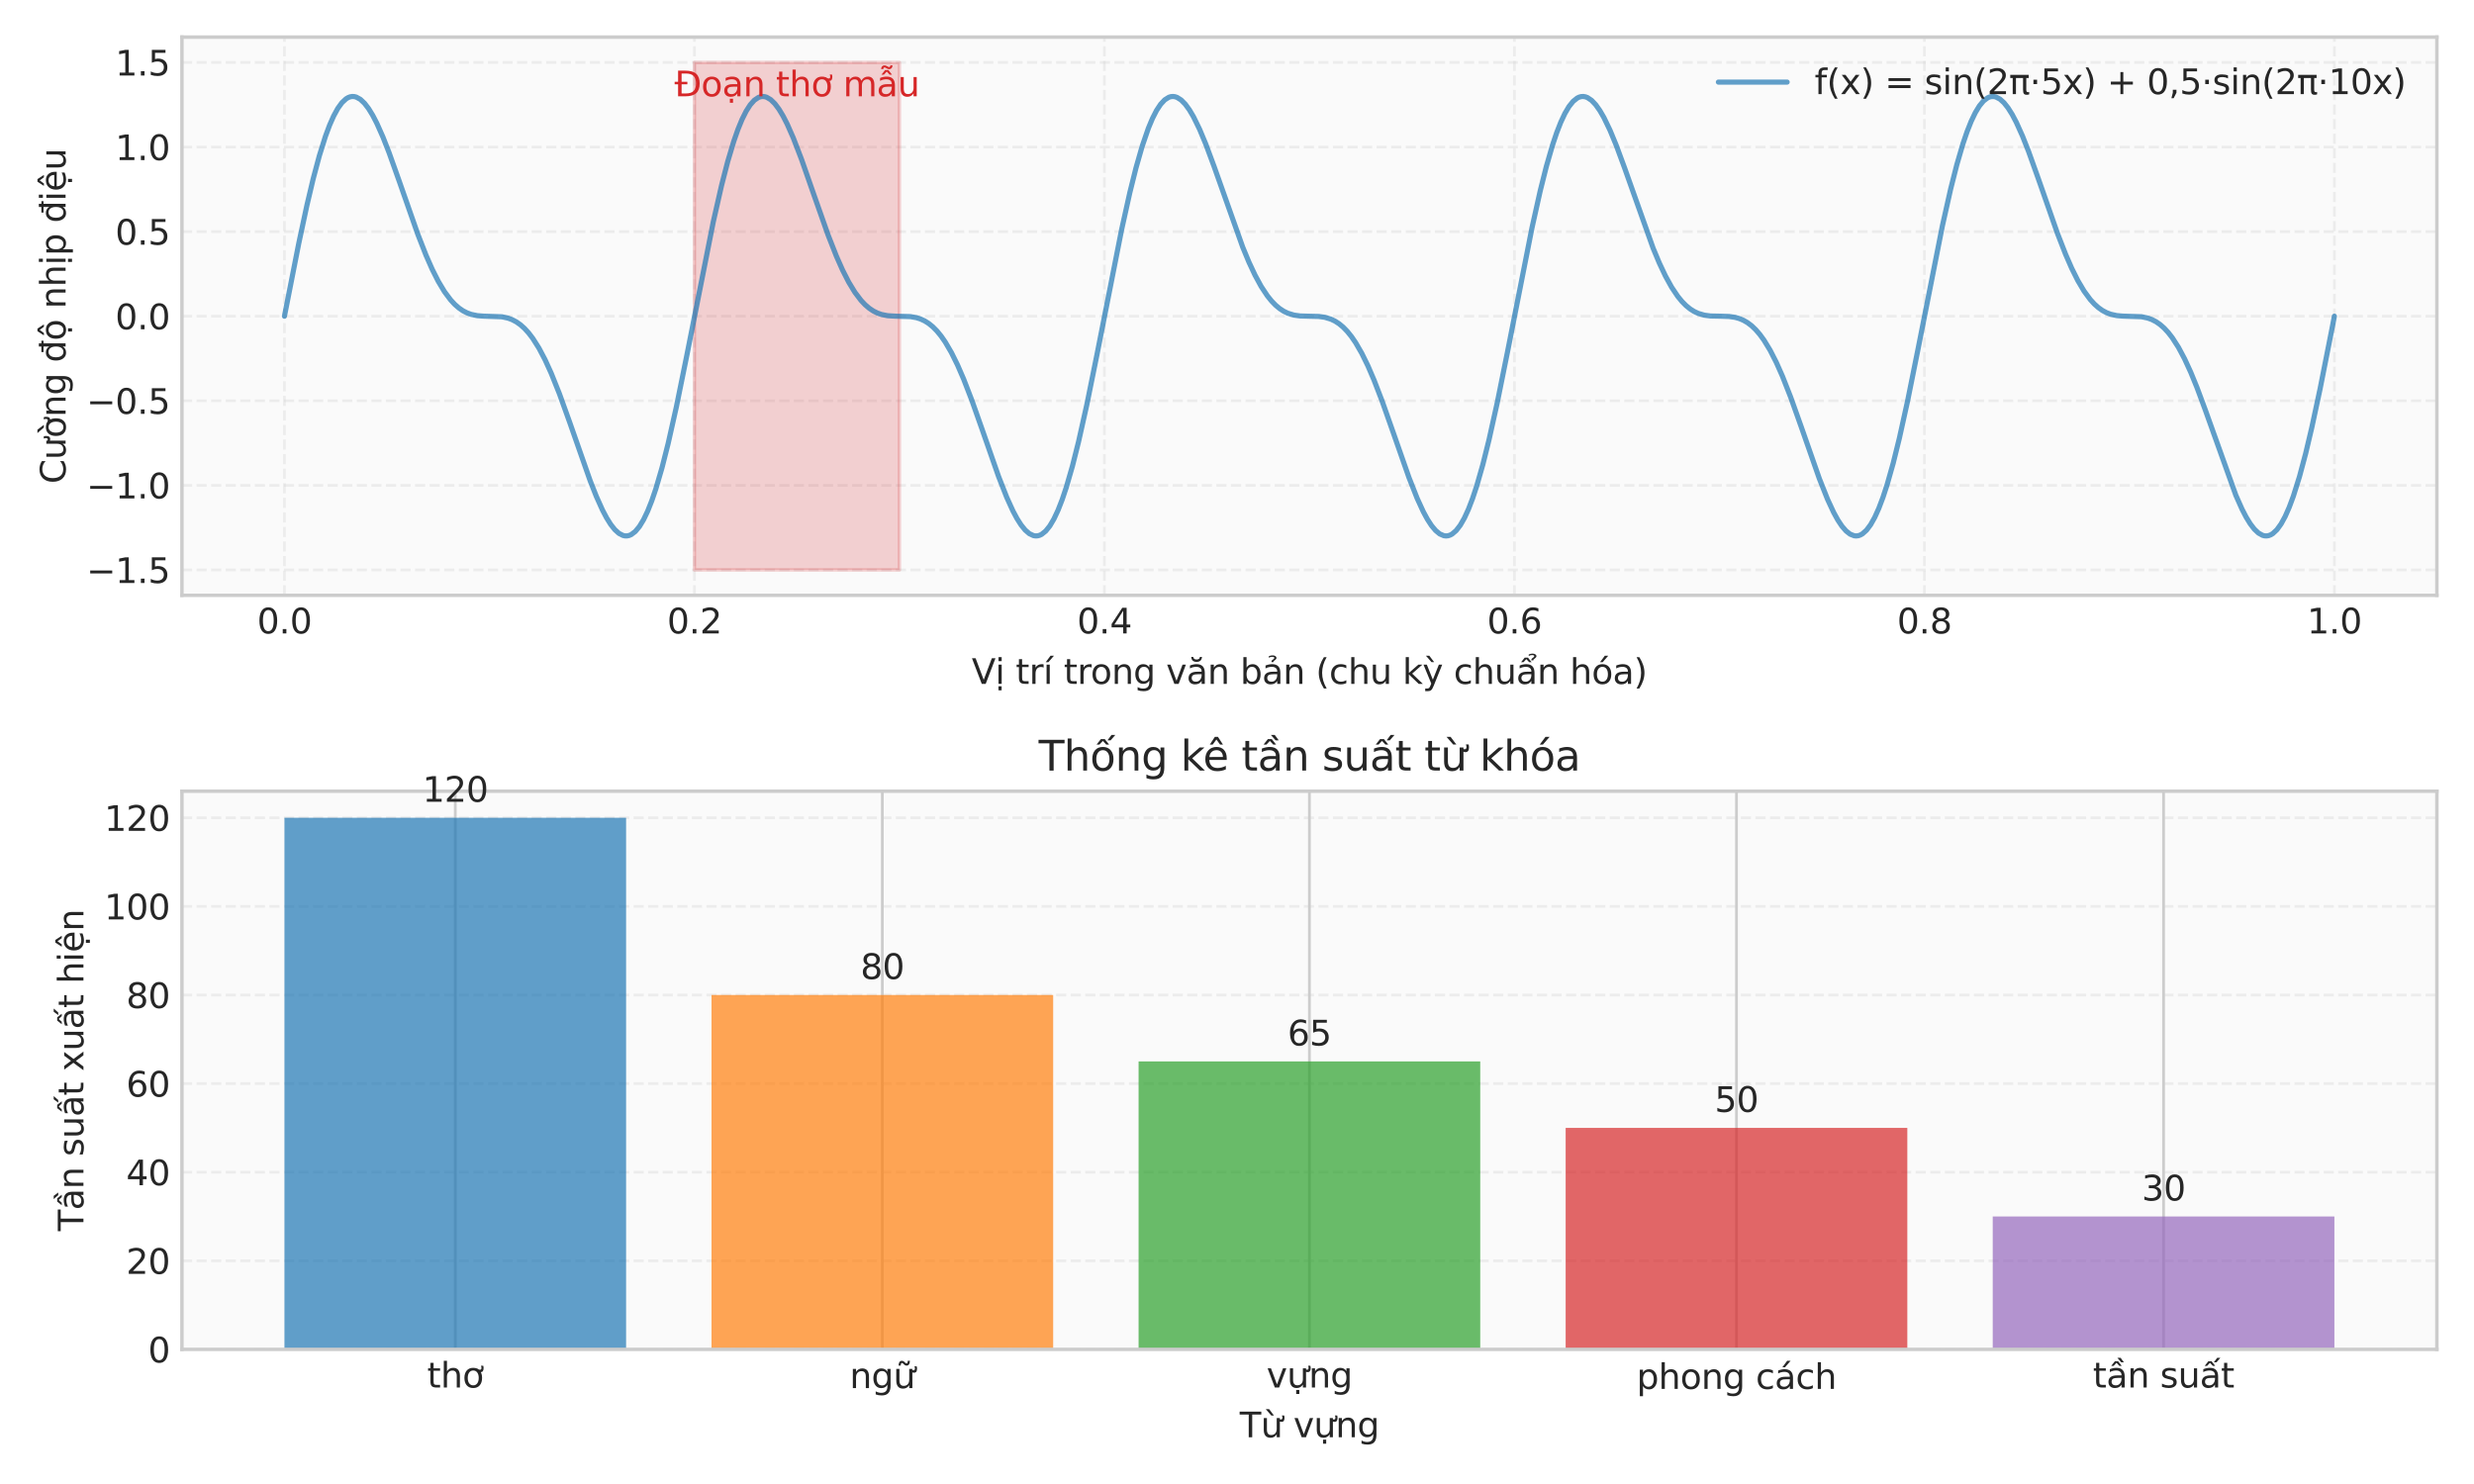
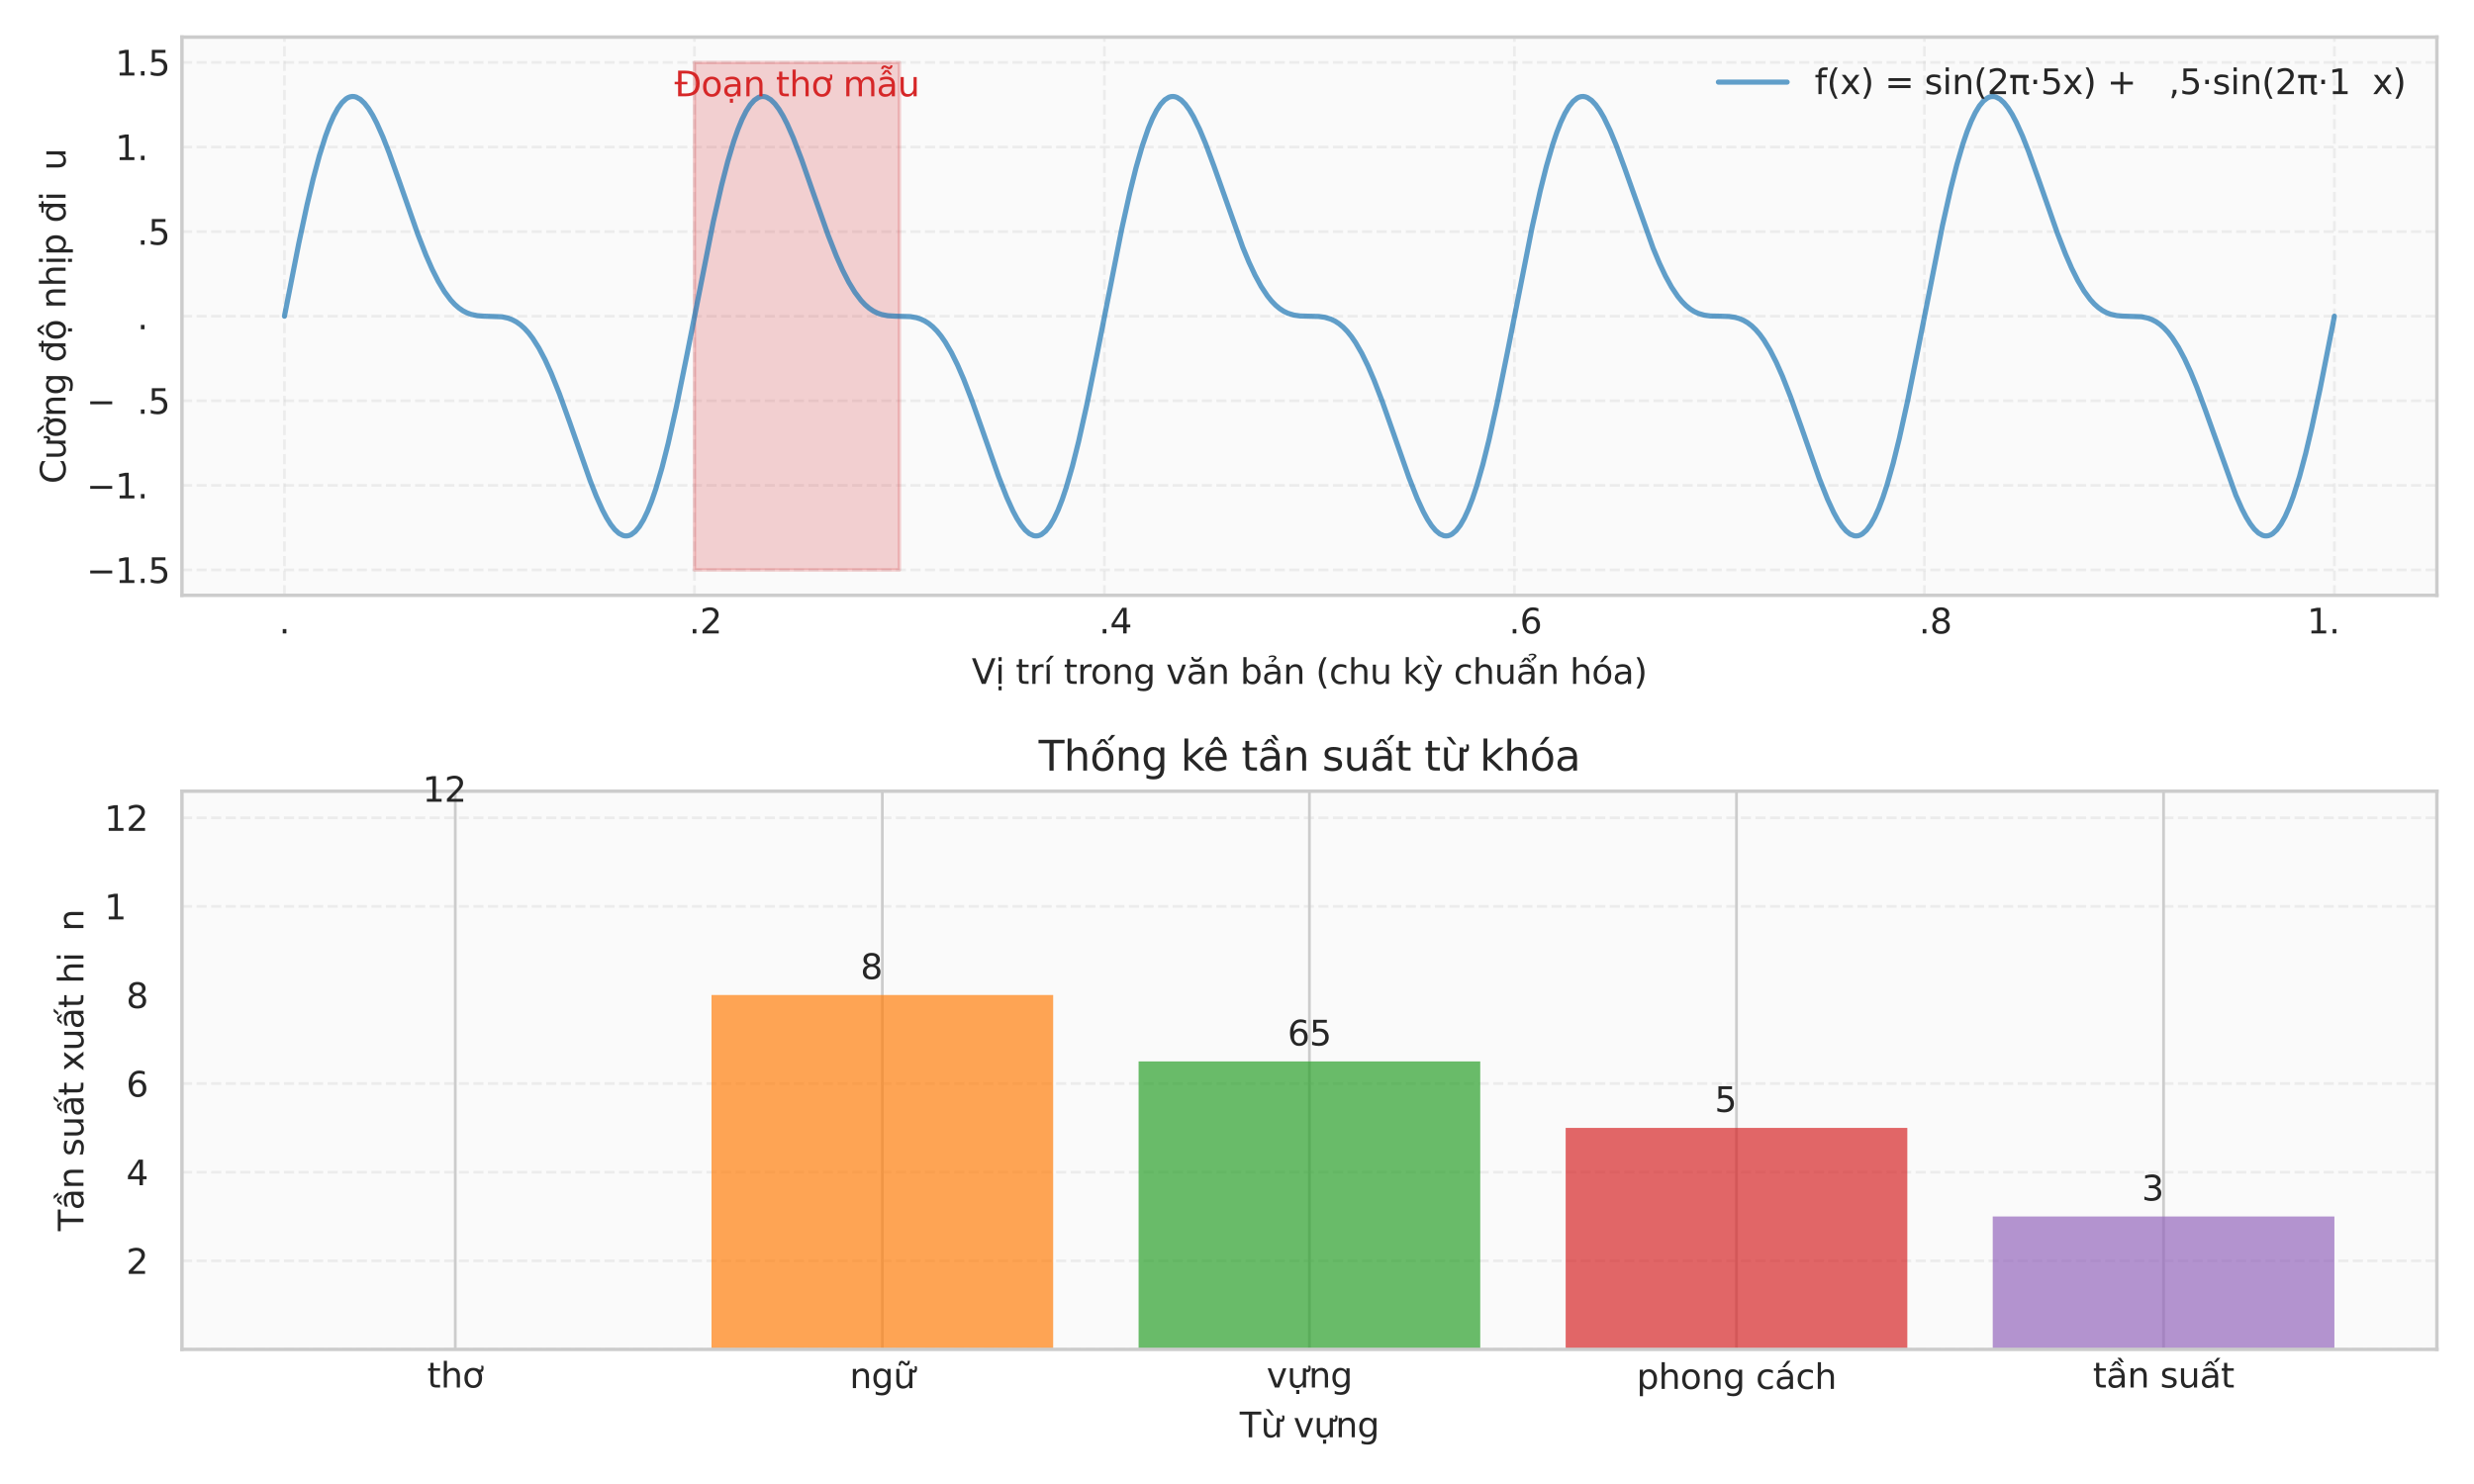
<svg xmlns="http://www.w3.org/2000/svg" xmlns:xlink="http://www.w3.org/1999/xlink" width="720pt" height="432pt" viewBox="0 0 720 432" version="1.1">
  <defs>
    <style type="text/css">*{stroke-linejoin: round; stroke-linecap: butt}</style>
  </defs>
  <g id="figure_1">
    <g id="patch_1">
      <path d="M 0 432  L 720 432  L 720 0  L 0 0  z " style="fill: #ffffff" />
    </g>
    <g id="axes_1">
      <g id="patch_2">
        <path d="M 52.95 173.297  L 709.2 173.297  L 709.2 10.8  L 52.95 10.8  z " style="fill: #fafafa" />
      </g>
      <g id="matplotlib.axis_1">
        <g id="xtick_1">
          <g id="line2d_1">
            <path d="M 82.78 173.297  L 82.78 10.8  " clip-path="url(#pc597975a9d)" style="fill: none; stroke-dasharray: 2.96,1.28; stroke-dashoffset: 0; stroke: #cccccc; stroke-opacity: 0.3; stroke-width: 0.8" />
          </g>
          <g id="line2d_2" />
          <g id="text_1">
            <g style="fill: #262626" transform="translate(74.828 184.395) scale(0.1 -0.1)">
              <defs>
-                 <path id="DejaVuSans-30" d="M 2034 4250  Q 1547 4250 1301 3770  Q 1056 3291 1056 2328  Q 1056 1369 1301 889  Q 1547 409 2034 409  Q 2525 409 2770 889  Q 3016 1369 3016 2328  Q 3016 3291 2770 3770  Q 2525 4250 2034 4250  z M 2034 4750  Q 2819 4750 3233 4129  Q 3647 3509 3647 2328  Q 3647 1150 3233 529  Q 2819 -91 2034 -91  Q 1250 -91 836 529  Q 422 1150 422 2328  Q 422 3509 836 4129  Q 1250 4750 2034 4750  z " transform="scale(0.016)" />
                <path id="DejaVuSans-2e" d="M 684 794  L 1344 794  L 1344 0  L 684 0  L 684 794  z " transform="scale(0.016)" />
              </defs>
              <use xlink:href="#DejaVuSans-30" />
              <use xlink:href="#DejaVuSans-2e" transform="translate(63.623 0)" />
              <use xlink:href="#DejaVuSans-30" transform="translate(95.41 0)" />
            </g>
          </g>
        </g>
        <g id="xtick_2">
          <g id="line2d_3">
            <path d="M 202.098 173.297  L 202.098 10.8  " clip-path="url(#pc597975a9d)" style="fill: none; stroke-dasharray: 2.96,1.28; stroke-dashoffset: 0; stroke: #cccccc; stroke-opacity: 0.3; stroke-width: 0.8" />
          </g>
          <g id="line2d_4" />
          <g id="text_2">
            <g style="fill: #262626" transform="translate(194.146 184.395) scale(0.1 -0.1)">
              <defs>
                <path id="DejaVuSans-32" d="M 1228 531  L 3431 531  L 3431 0  L 469 0  L 469 531  Q 828 903 1448 1529  Q 2069 2156 2228 2338  Q 2531 2678 2651 2914  Q 2772 3150 2772 3378  Q 2772 3750 2511 3984  Q 2250 4219 1831 4219  Q 1534 4219 1204 4116  Q 875 4013 500 3803  L 500 4441  Q 881 4594 1212 4672  Q 1544 4750 1819 4750  Q 2544 4750 2975 4387  Q 3406 4025 3406 3419  Q 3406 3131 3298 2873  Q 3191 2616 2906 2266  Q 2828 2175 2409 1742  Q 1991 1309 1228 531  z " transform="scale(0.016)" />
              </defs>
              <use xlink:href="#DejaVuSans-30" />
              <use xlink:href="#DejaVuSans-2e" transform="translate(63.623 0)" />
              <use xlink:href="#DejaVuSans-32" transform="translate(95.41 0)" />
            </g>
          </g>
        </g>
        <g id="xtick_3">
          <g id="line2d_5">
            <path d="M 321.416 173.297  L 321.416 10.8  " clip-path="url(#pc597975a9d)" style="fill: none; stroke-dasharray: 2.96,1.28; stroke-dashoffset: 0; stroke: #cccccc; stroke-opacity: 0.3; stroke-width: 0.8" />
          </g>
          <g id="line2d_6" />
          <g id="text_3">
            <g style="fill: #262626" transform="translate(313.464 184.395) scale(0.1 -0.1)">
              <defs>
                <path id="DejaVuSans-34" d="M 2419 4116  L 825 1625  L 2419 1625  L 2419 4116  z M 2253 4666  L 3047 4666  L 3047 1625  L 3713 1625  L 3713 1100  L 3047 1100  L 3047 0  L 2419 0  L 2419 1100  L 313 1100  L 313 1709  L 2253 4666  z " transform="scale(0.016)" />
              </defs>
              <use xlink:href="#DejaVuSans-30" />
              <use xlink:href="#DejaVuSans-2e" transform="translate(63.623 0)" />
              <use xlink:href="#DejaVuSans-34" transform="translate(95.41 0)" />
            </g>
          </g>
        </g>
        <g id="xtick_4">
          <g id="line2d_7">
            <path d="M 440.734 173.297  L 440.734 10.8  " clip-path="url(#pc597975a9d)" style="fill: none; stroke-dasharray: 2.96,1.28; stroke-dashoffset: 0; stroke: #cccccc; stroke-opacity: 0.3; stroke-width: 0.8" />
          </g>
          <g id="line2d_8" />
          <g id="text_4">
            <g style="fill: #262626" transform="translate(432.783 184.395) scale(0.1 -0.1)">
              <defs>
                <path id="DejaVuSans-36" d="M 2113 2584  Q 1688 2584 1439 2293  Q 1191 2003 1191 1497  Q 1191 994 1439 701  Q 1688 409 2113 409  Q 2538 409 2786 701  Q 3034 994 3034 1497  Q 3034 2003 2786 2293  Q 2538 2584 2113 2584  z M 3366 4563  L 3366 3988  Q 3128 4100 2886 4159  Q 2644 4219 2406 4219  Q 1781 4219 1451 3797  Q 1122 3375 1075 2522  Q 1259 2794 1537 2939  Q 1816 3084 2150 3084  Q 2853 3084 3261 2657  Q 3669 2231 3669 1497  Q 3669 778 3244 343  Q 2819 -91 2113 -91  Q 1303 -91 875 529  Q 447 1150 447 2328  Q 447 3434 972 4092  Q 1497 4750 2381 4750  Q 2619 4750 2861 4703  Q 3103 4656 3366 4563  z " transform="scale(0.016)" />
              </defs>
              <use xlink:href="#DejaVuSans-30" />
              <use xlink:href="#DejaVuSans-2e" transform="translate(63.623 0)" />
              <use xlink:href="#DejaVuSans-36" transform="translate(95.41 0)" />
            </g>
          </g>
        </g>
        <g id="xtick_5">
          <g id="line2d_9">
            <path d="M 560.052 173.297  L 560.052 10.8  " clip-path="url(#pc597975a9d)" style="fill: none; stroke-dasharray: 2.96,1.28; stroke-dashoffset: 0; stroke: #cccccc; stroke-opacity: 0.3; stroke-width: 0.8" />
          </g>
          <g id="line2d_10" />
          <g id="text_5">
            <g style="fill: #262626" transform="translate(552.101 184.395) scale(0.1 -0.1)">
              <defs>
                <path id="DejaVuSans-38" d="M 2034 2216  Q 1584 2216 1326 1975  Q 1069 1734 1069 1313  Q 1069 891 1326 650  Q 1584 409 2034 409  Q 2484 409 2743 651  Q 3003 894 3003 1313  Q 3003 1734 2745 1975  Q 2488 2216 2034 2216  z M 1403 2484  Q 997 2584 770 2862  Q 544 3141 544 3541  Q 544 4100 942 4425  Q 1341 4750 2034 4750  Q 2731 4750 3128 4425  Q 3525 4100 3525 3541  Q 3525 3141 3298 2862  Q 3072 2584 2669 2484  Q 3125 2378 3379 2068  Q 3634 1759 3634 1313  Q 3634 634 3220 271  Q 2806 -91 2034 -91  Q 1263 -91 848 271  Q 434 634 434 1313  Q 434 1759 690 2068  Q 947 2378 1403 2484  z M 1172 3481  Q 1172 3119 1398 2916  Q 1625 2713 2034 2713  Q 2441 2713 2670 2916  Q 2900 3119 2900 3481  Q 2900 3844 2670 4047  Q 2441 4250 2034 4250  Q 1625 4250 1398 4047  Q 1172 3844 1172 3481  z " transform="scale(0.016)" />
              </defs>
              <use xlink:href="#DejaVuSans-30" />
              <use xlink:href="#DejaVuSans-2e" transform="translate(63.623 0)" />
              <use xlink:href="#DejaVuSans-38" transform="translate(95.41 0)" />
            </g>
          </g>
        </g>
        <g id="xtick_6">
          <g id="line2d_11">
            <path d="M 679.37 173.297  L 679.37 10.8  " clip-path="url(#pc597975a9d)" style="fill: none; stroke-dasharray: 2.96,1.28; stroke-dashoffset: 0; stroke: #cccccc; stroke-opacity: 0.3; stroke-width: 0.8" />
          </g>
          <g id="line2d_12" />
          <g id="text_6">
            <g style="fill: #262626" transform="translate(671.419 184.395) scale(0.1 -0.1)">
              <defs>
                <path id="DejaVuSans-31" d="M 794 531  L 1825 531  L 1825 4091  L 703 3866  L 703 4441  L 1819 4666  L 2450 4666  L 2450 531  L 3481 531  L 3481 0  L 794 0  L 794 531  z " transform="scale(0.016)" />
              </defs>
              <use xlink:href="#DejaVuSans-31" />
              <use xlink:href="#DejaVuSans-2e" transform="translate(63.623 0)" />
              <use xlink:href="#DejaVuSans-30" transform="translate(95.41 0)" />
            </g>
          </g>
        </g>
        <g id="text_7">
          <g style="fill: #262626" transform="translate(282.789 199.075) scale(0.1 -0.1)">
            <defs>
              <path id="DejaVuSans-56" d="M 1831 0  L 50 4666  L 709 4666  L 2188 738  L 3669 4666  L 4325 4666  L 2547 0  L 1831 0  z " transform="scale(0.016)" />
              <path id="DejaVuSans-1ecb" d="M 603 3500  L 1178 3500  L 1178 0  L 603 0  L 603 3500  z M 603 4863  L 1178 4863  L 1178 4134  L 603 4134  L 603 4863  z M 594 -441  L 1169 -441  L 1169 -1172  L 594 -1172  L 594 -441  z " transform="scale(0.016)" />
              <path id="DejaVuSans-20" transform="scale(0.016)" />
              <path id="DejaVuSans-74" d="M 1172 4494  L 1172 3500  L 2356 3500  L 2356 3053  L 1172 3053  L 1172 1153  Q 1172 725 1289 603  Q 1406 481 1766 481  L 2356 481  L 2356 0  L 1766 0  Q 1100 0 847 248  Q 594 497 594 1153  L 594 3053  L 172 3053  L 172 3500  L 594 3500  L 594 4494  L 1172 4494  z " transform="scale(0.016)" />
              <path id="DejaVuSans-72" d="M 2631 2963  Q 2534 3019 2420 3045  Q 2306 3072 2169 3072  Q 1681 3072 1420 2755  Q 1159 2438 1159 1844  L 1159 0  L 581 0  L 581 3500  L 1159 3500  L 1159 2956  Q 1341 3275 1631 3429  Q 1922 3584 2338 3584  Q 2397 3584 2469 3576  Q 2541 3569 2628 3553  L 2631 2963  z " transform="scale(0.016)" />
              <path id="DejaVuSans-ed" d="M 1322 5119  L 1944 5119  L 926 3944  L 447 3944  L 1322 5119  z M 603 3500  L 1178 3500  L 1178 0  L 603 0  L 603 3500  z M 891 3584  L 891 3584  z " transform="scale(0.016)" />
              <path id="DejaVuSans-6f" d="M 1959 3097  Q 1497 3097 1228 2736  Q 959 2375 959 1747  Q 959 1119 1226 758  Q 1494 397 1959 397  Q 2419 397 2687 759  Q 2956 1122 2956 1747  Q 2956 2369 2687 2733  Q 2419 3097 1959 3097  z M 1959 3584  Q 2709 3584 3137 3096  Q 3566 2609 3566 1747  Q 3566 888 3137 398  Q 2709 -91 1959 -91  Q 1206 -91 779 398  Q 353 888 353 1747  Q 353 2609 779 3096  Q 1206 3584 1959 3584  z " transform="scale(0.016)" />
              <path id="DejaVuSans-6e" d="M 3513 2113  L 3513 0  L 2938 0  L 2938 2094  Q 2938 2591 2744 2837  Q 2550 3084 2163 3084  Q 1697 3084 1428 2787  Q 1159 2491 1159 1978  L 1159 0  L 581 0  L 581 3500  L 1159 3500  L 1159 2956  Q 1366 3272 1645 3428  Q 1925 3584 2291 3584  Q 2894 3584 3203 3211  Q 3513 2838 3513 2113  z " transform="scale(0.016)" />
              <path id="DejaVuSans-67" d="M 2906 1791  Q 2906 2416 2648 2759  Q 2391 3103 1925 3103  Q 1463 3103 1205 2759  Q 947 2416 947 1791  Q 947 1169 1205 825  Q 1463 481 1925 481  Q 2391 481 2648 825  Q 2906 1169 2906 1791  z M 3481 434  Q 3481 -459 3084 -895  Q 2688 -1331 1869 -1331  Q 1566 -1331 1297 -1286  Q 1028 -1241 775 -1147  L 775 -588  Q 1028 -725 1275 -790  Q 1522 -856 1778 -856  Q 2344 -856 2625 -561  Q 2906 -266 2906 331  L 2906 616  Q 2728 306 2450 153  Q 2172 0 1784 0  Q 1141 0 747 490  Q 353 981 353 1791  Q 353 2603 747 3093  Q 1141 3584 1784 3584  Q 2172 3584 2450 3431  Q 2728 3278 2906 2969  L 2906 3500  L 3481 3500  L 3481 434  z " transform="scale(0.016)" />
              <path id="DejaVuSans-76" d="M 191 3500  L 800 3500  L 1894 563  L 2988 3500  L 3597 3500  L 2284 0  L 1503 0  L 191 3500  z " transform="scale(0.016)" />
              <path id="DejaVuSans-103" d="M 870 4897  L 1239 4897  Q 1273 4663 1424 4545  Q 1576 4428 1848 4428  Q 2117 4428 2267 4544  Q 2417 4660 2457 4897  L 2826 4897  Q 2795 4450 2548 4225  Q 2301 4000 1848 4000  Q 1395 4000 1148 4225  Q 901 4450 870 4897  z M 2194 1759  Q 1497 1759 1228 1600  Q 959 1441 959 1056  Q 959 750 1161 570  Q 1363 391 1709 391  Q 2188 391 2477 730  Q 2766 1069 2766 1631  L 2766 1759  L 2194 1759  z M 3341 1997  L 3341 0  L 2766 0  L 2766 531  Q 2569 213 2275 61  Q 1981 -91 1556 -91  Q 1019 -91 701 211  Q 384 513 384 1019  Q 384 1609 779 1909  Q 1175 2209 1959 2209  L 2766 2209  L 2766 2266  Q 2766 2663 2505 2880  Q 2244 3097 1772 3097  Q 1472 3097 1187 3025  Q 903 2953 641 2809  L 641 3341  Q 956 3463 1253 3523  Q 1550 3584 1831 3584  Q 2591 3584 2966 3190  Q 3341 2797 3341 1997  z " transform="scale(0.016)" />
              <path id="DejaVuSans-62" d="M 3116 1747  Q 3116 2381 2855 2742  Q 2594 3103 2138 3103  Q 1681 3103 1420 2742  Q 1159 2381 1159 1747  Q 1159 1113 1420 752  Q 1681 391 2138 391  Q 2594 391 2855 752  Q 3116 1113 3116 1747  z M 1159 2969  Q 1341 3281 1617 3432  Q 1894 3584 2278 3584  Q 2916 3584 3314 3078  Q 3713 2572 3713 1747  Q 3713 922 3314 415  Q 2916 -91 2278 -91  Q 1894 -91 1617 61  Q 1341 213 1159 525  L 1159 0  L 581 0  L 581 4863  L 1159 4863  L 1159 2969  z " transform="scale(0.016)" />
              <path id="DejaVuSans-1ea3" d="M 2194 1759  Q 1497 1759 1228 1600  Q 959 1441 959 1056  Q 959 750 1161 570  Q 1363 391 1709 391  Q 2188 391 2477 730  Q 2766 1069 2766 1631  L 2766 1759  L 2194 1759  z M 3341 1997  L 3341 0  L 2766 0  L 2766 531  Q 2569 213 2275 61  Q 1981 -91 1556 -91  Q 1019 -91 701 211  Q 384 513 384 1019  Q 384 1609 779 1909  Q 1175 2209 1959 2209  L 2766 2209  L 2766 2266  Q 2766 2663 2505 2880  Q 2244 3097 1772 3097  Q 1472 3097 1187 3025  Q 903 2953 641 2809  L 641 3341  Q 956 3463 1253 3523  Q 1550 3584 1831 3584  Q 2591 3584 2966 3190  Q 3341 2797 3341 1997  z M 1236 5025  Q 1586 5184 1914 5184  Q 2239 5184 2437 5051  Q 2636 4919 2636 4709  Q 2636 4519 2361 4316  L 2223 4216  Q 2114 4134 2102 4106  Q 2080 4056 2080 3956  L 1708 3956  L 1708 3994  Q 1708 4119 1755 4203  Q 1802 4288 1961 4403  L 2102 4509  Q 2245 4616 2245 4741  Q 2245 4806 2148 4862  Q 2052 4919 1830 4919  Q 1548 4919 1236 4756  L 1236 5025  z " transform="scale(0.016)" />
              <path id="DejaVuSans-28" d="M 1984 4856  Q 1566 4138 1362 3434  Q 1159 2731 1159 2009  Q 1159 1288 1364 580  Q 1569 -128 1984 -844  L 1484 -844  Q 1016 -109 783 600  Q 550 1309 550 2009  Q 550 2706 781 3412  Q 1013 4119 1484 4856  L 1984 4856  z " transform="scale(0.016)" />
              <path id="DejaVuSans-63" d="M 3122 3366  L 3122 2828  Q 2878 2963 2633 3030  Q 2388 3097 2138 3097  Q 1578 3097 1268 2742  Q 959 2388 959 1747  Q 959 1106 1268 751  Q 1578 397 2138 397  Q 2388 397 2633 464  Q 2878 531 3122 666  L 3122 134  Q 2881 22 2623 -34  Q 2366 -91 2075 -91  Q 1284 -91 818 406  Q 353 903 353 1747  Q 353 2603 823 3093  Q 1294 3584 2113 3584  Q 2378 3584 2631 3529  Q 2884 3475 3122 3366  z " transform="scale(0.016)" />
              <path id="DejaVuSans-68" d="M 3513 2113  L 3513 0  L 2938 0  L 2938 2094  Q 2938 2591 2744 2837  Q 2550 3084 2163 3084  Q 1697 3084 1428 2787  Q 1159 2491 1159 1978  L 1159 0  L 581 0  L 581 4863  L 1159 4863  L 1159 2956  Q 1366 3272 1645 3428  Q 1925 3584 2291 3584  Q 2894 3584 3203 3211  Q 3513 2838 3513 2113  z " transform="scale(0.016)" />
              <path id="DejaVuSans-75" d="M 544 1381  L 544 3500  L 1119 3500  L 1119 1403  Q 1119 906 1312 657  Q 1506 409 1894 409  Q 2359 409 2629 706  Q 2900 1003 2900 1516  L 2900 3500  L 3475 3500  L 3475 0  L 2900 0  L 2900 538  Q 2691 219 2414 64  Q 2138 -91 1772 -91  Q 1169 -91 856 284  Q 544 659 544 1381  z M 1991 3584  L 1991 3584  z " transform="scale(0.016)" />
              <path id="DejaVuSans-6b" d="M 581 4863  L 1159 4863  L 1159 1991  L 2875 3500  L 3609 3500  L 1753 1863  L 3688 0  L 2938 0  L 1159 1709  L 1159 0  L 581 0  L 581 4863  z " transform="scale(0.016)" />
              <path id="DejaVuSans-1ef3" d="M 2059 -325  Q 1816 -950 1584 -1140  Q 1353 -1331 966 -1331  L 506 -1331  L 506 -850  L 844 -850  Q 1081 -850 1212 -737  Q 1344 -625 1503 -206  L 1606 56  L 191 3500  L 800 3500  L 1894 763  L 2988 3500  L 3597 3500  L 2059 -325  z M 1251 5119  L 2132 3950  L 1654 3950  L 635 5119  L 1251 5119  z " transform="scale(0.016)" />
              <path id="DejaVuSans-1ea9" d="M 2292 5345  Q 2642 5504 2970 5504  Q 3295 5504 3493 5371  Q 3692 5239 3692 5029  Q 3692 4839 3417 4636  L 3279 4536  Q 3170 4454 3158 4426  Q 3136 4376 3136 4276  L 2764 4276  L 2764 4314  Q 2764 4439 2811 4523  Q 2858 4608 3017 4723  L 3158 4829  Q 3301 4936 3301 5061  Q 3301 5126 3204 5182  Q 3108 5239 2886 5239  Q 2604 5239 2292 5076  L 2292 5345  z M 1562 4775  L 2150 4775  L 2809 3944  L 2375 3944  L 1856 4500  L 1337 3944  L 903 3944  L 1562 4775  z M 2194 1759  Q 1497 1759 1228 1600  Q 959 1441 959 1056  Q 959 750 1161 570  Q 1363 391 1709 391  Q 2188 391 2477 730  Q 2766 1069 2766 1631  L 2766 1759  L 2194 1759  z M 3341 1997  L 3341 0  L 2766 0  L 2766 531  Q 2569 213 2275 61  Q 1981 -91 1556 -91  Q 1019 -91 701 211  Q 384 513 384 1019  Q 384 1609 779 1909  Q 1175 2209 1959 2209  L 2766 2209  L 2766 2266  Q 2766 2663 2505 2880  Q 2244 3097 1772 3097  Q 1472 3097 1187 3025  Q 903 2953 641 2809  L 641 3341  Q 956 3463 1253 3523  Q 1550 3584 1831 3584  Q 2591 3584 2966 3190  Q 3341 2797 3341 1997  z " transform="scale(0.016)" />
              <path id="DejaVuSans-f3" d="M 1959 3097  Q 1497 3097 1228 2736  Q 959 2375 959 1747  Q 959 1119 1226 758  Q 1494 397 1959 397  Q 2419 397 2687 759  Q 2956 1122 2956 1747  Q 2956 2369 2687 2733  Q 2419 3097 1959 3097  z M 1959 3584  Q 2709 3584 3137 3096  Q 3566 2609 3566 1747  Q 3566 888 3137 398  Q 2709 -91 1959 -91  Q 1206 -91 779 398  Q 353 888 353 1747  Q 353 2609 779 3096  Q 1206 3584 1959 3584  z M 2394 5119  L 3016 5119  L 1998 3944  L 1519 3944  L 2394 5119  z " transform="scale(0.016)" />
              <path id="DejaVuSans-61" d="M 2194 1759  Q 1497 1759 1228 1600  Q 959 1441 959 1056  Q 959 750 1161 570  Q 1363 391 1709 391  Q 2188 391 2477 730  Q 2766 1069 2766 1631  L 2766 1759  L 2194 1759  z M 3341 1997  L 3341 0  L 2766 0  L 2766 531  Q 2569 213 2275 61  Q 1981 -91 1556 -91  Q 1019 -91 701 211  Q 384 513 384 1019  Q 384 1609 779 1909  Q 1175 2209 1959 2209  L 2766 2209  L 2766 2266  Q 2766 2663 2505 2880  Q 2244 3097 1772 3097  Q 1472 3097 1187 3025  Q 903 2953 641 2809  L 641 3341  Q 956 3463 1253 3523  Q 1550 3584 1831 3584  Q 2591 3584 2966 3190  Q 3341 2797 3341 1997  z " transform="scale(0.016)" />
              <path id="DejaVuSans-29" d="M 513 4856  L 1013 4856  Q 1481 4119 1714 3412  Q 1947 2706 1947 2009  Q 1947 1309 1714 600  Q 1481 -109 1013 -844  L 513 -844  Q 928 -128 1133 580  Q 1338 1288 1338 2009  Q 1338 2731 1133 3434  Q 928 4138 513 4856  z " transform="scale(0.016)" />
            </defs>
            <use xlink:href="#DejaVuSans-56" />
            <use xlink:href="#DejaVuSans-1ecb" transform="translate(68.408 0)" />
            <use xlink:href="#DejaVuSans-20" transform="translate(96.191 0)" />
            <use xlink:href="#DejaVuSans-74" transform="translate(127.979 0)" />
            <use xlink:href="#DejaVuSans-72" transform="translate(167.188 0)" />
            <use xlink:href="#DejaVuSans-ed" transform="translate(208.301 0)" />
            <use xlink:href="#DejaVuSans-20" transform="translate(236.084 0)" />
            <use xlink:href="#DejaVuSans-74" transform="translate(267.871 0)" />
            <use xlink:href="#DejaVuSans-72" transform="translate(307.08 0)" />
            <use xlink:href="#DejaVuSans-6f" transform="translate(345.943 0)" />
            <use xlink:href="#DejaVuSans-6e" transform="translate(407.125 0)" />
            <use xlink:href="#DejaVuSans-67" transform="translate(470.504 0)" />
            <use xlink:href="#DejaVuSans-20" transform="translate(533.98 0)" />
            <use xlink:href="#DejaVuSans-76" transform="translate(565.768 0)" />
            <use xlink:href="#DejaVuSans-103" transform="translate(624.947 0)" />
            <use xlink:href="#DejaVuSans-6e" transform="translate(686.227 0)" />
            <use xlink:href="#DejaVuSans-20" transform="translate(749.605 0)" />
            <use xlink:href="#DejaVuSans-62" transform="translate(781.393 0)" />
            <use xlink:href="#DejaVuSans-1ea3" transform="translate(844.869 0)" />
            <use xlink:href="#DejaVuSans-6e" transform="translate(906.148 0)" />
            <use xlink:href="#DejaVuSans-20" transform="translate(969.527 0)" />
            <use xlink:href="#DejaVuSans-28" transform="translate(1001.314 0)" />
            <use xlink:href="#DejaVuSans-63" transform="translate(1040.328 0)" />
            <use xlink:href="#DejaVuSans-68" transform="translate(1095.309 0)" />
            <use xlink:href="#DejaVuSans-75" transform="translate(1158.688 0)" />
            <use xlink:href="#DejaVuSans-20" transform="translate(1222.066 0)" />
            <use xlink:href="#DejaVuSans-6b" transform="translate(1253.854 0)" />
            <use xlink:href="#DejaVuSans-1ef3" transform="translate(1311.764 0)" />
            <use xlink:href="#DejaVuSans-20" transform="translate(1370.943 0)" />
            <use xlink:href="#DejaVuSans-63" transform="translate(1402.73 0)" />
            <use xlink:href="#DejaVuSans-68" transform="translate(1457.711 0)" />
            <use xlink:href="#DejaVuSans-75" transform="translate(1521.09 0)" />
            <use xlink:href="#DejaVuSans-1ea9" transform="translate(1584.469 0)" />
            <use xlink:href="#DejaVuSans-6e" transform="translate(1645.748 0)" />
            <use xlink:href="#DejaVuSans-20" transform="translate(1709.127 0)" />
            <use xlink:href="#DejaVuSans-68" transform="translate(1740.914 0)" />
            <use xlink:href="#DejaVuSans-f3" transform="translate(1804.293 0)" />
            <use xlink:href="#DejaVuSans-61" transform="translate(1865.475 0)" />
            <use xlink:href="#DejaVuSans-29" transform="translate(1926.754 0)" />
          </g>
        </g>
      </g>
      <g id="matplotlib.axis_2">
        <g id="ytick_1">
          <g id="line2d_13">
            <path d="M 52.95 165.911  L 709.2 165.911  " clip-path="url(#pc597975a9d)" style="fill: none; stroke-dasharray: 2.96,1.28; stroke-dashoffset: 0; stroke: #cccccc; stroke-opacity: 0.3; stroke-width: 0.8" />
          </g>
          <g id="line2d_14" />
          <g id="text_8">
            <g style="fill: #262626" transform="translate(25.167 169.71) scale(0.1 -0.1)">
              <defs>
                <path id="DejaVuSans-2212" d="M 678 2272  L 4684 2272  L 4684 1741  L 678 1741  L 678 2272  z " transform="scale(0.016)" />
                <path id="DejaVuSans-35" d="M 691 4666  L 3169 4666  L 3169 4134  L 1269 4134  L 1269 2991  Q 1406 3038 1543 3061  Q 1681 3084 1819 3084  Q 2600 3084 3056 2656  Q 3513 2228 3513 1497  Q 3513 744 3044 326  Q 2575 -91 1722 -91  Q 1428 -91 1123 -41  Q 819 9 494 109  L 494 744  Q 775 591 1075 516  Q 1375 441 1709 441  Q 2250 441 2565 725  Q 2881 1009 2881 1497  Q 2881 1984 2565 2268  Q 2250 2553 1709 2553  Q 1456 2553 1204 2497  Q 953 2441 691 2322  L 691 4666  z " transform="scale(0.016)" />
              </defs>
              <use xlink:href="#DejaVuSans-2212" />
              <use xlink:href="#DejaVuSans-31" transform="translate(83.789 0)" />
              <use xlink:href="#DejaVuSans-2e" transform="translate(147.412 0)" />
              <use xlink:href="#DejaVuSans-35" transform="translate(179.199 0)" />
            </g>
          </g>
        </g>
        <g id="ytick_2">
          <g id="line2d_15">
            <path d="M 52.95 141.29  L 709.2 141.29  " clip-path="url(#pc597975a9d)" style="fill: none; stroke-dasharray: 2.96,1.28; stroke-dashoffset: 0; stroke: #cccccc; stroke-opacity: 0.3; stroke-width: 0.8" />
          </g>
          <g id="line2d_16" />
          <g id="text_9">
            <g style="fill: #262626" transform="translate(25.167 145.089) scale(0.1 -0.1)">
              <use xlink:href="#DejaVuSans-2212" />
              <use xlink:href="#DejaVuSans-31" transform="translate(83.789 0)" />
              <use xlink:href="#DejaVuSans-2e" transform="translate(147.412 0)" />
              <use xlink:href="#DejaVuSans-30" transform="translate(179.199 0)" />
            </g>
          </g>
        </g>
        <g id="ytick_3">
          <g id="line2d_17">
            <path d="M 52.95 116.669  L 709.2 116.669  " clip-path="url(#pc597975a9d)" style="fill: none; stroke-dasharray: 2.96,1.28; stroke-dashoffset: 0; stroke: #cccccc; stroke-opacity: 0.3; stroke-width: 0.8" />
          </g>
          <g id="line2d_18" />
          <g id="text_10">
            <g style="fill: #262626" transform="translate(25.167 120.468) scale(0.1 -0.1)">
              <use xlink:href="#DejaVuSans-2212" />
              <use xlink:href="#DejaVuSans-30" transform="translate(83.789 0)" />
              <use xlink:href="#DejaVuSans-2e" transform="translate(147.412 0)" />
              <use xlink:href="#DejaVuSans-35" transform="translate(179.199 0)" />
            </g>
          </g>
        </g>
        <g id="ytick_4">
          <g id="line2d_19">
            <path d="M 52.95 92.048  L 709.2 92.048  " clip-path="url(#pc597975a9d)" style="fill: none; stroke-dasharray: 2.96,1.28; stroke-dashoffset: 0; stroke: #cccccc; stroke-opacity: 0.3; stroke-width: 0.8" />
          </g>
          <g id="line2d_20" />
          <g id="text_11">
            <g style="fill: #262626" transform="translate(33.547 95.848) scale(0.1 -0.1)">
              <use xlink:href="#DejaVuSans-30" />
              <use xlink:href="#DejaVuSans-2e" transform="translate(63.623 0)" />
              <use xlink:href="#DejaVuSans-30" transform="translate(95.41 0)" />
            </g>
          </g>
        </g>
        <g id="ytick_5">
          <g id="line2d_21">
            <path d="M 52.95 67.428  L 709.2 67.428  " clip-path="url(#pc597975a9d)" style="fill: none; stroke-dasharray: 2.96,1.28; stroke-dashoffset: 0; stroke: #cccccc; stroke-opacity: 0.3; stroke-width: 0.8" />
          </g>
          <g id="line2d_22" />
          <g id="text_12">
            <g style="fill: #262626" transform="translate(33.547 71.227) scale(0.1 -0.1)">
              <use xlink:href="#DejaVuSans-30" />
              <use xlink:href="#DejaVuSans-2e" transform="translate(63.623 0)" />
              <use xlink:href="#DejaVuSans-35" transform="translate(95.41 0)" />
            </g>
          </g>
        </g>
        <g id="ytick_6">
          <g id="line2d_23">
            <path d="M 52.95 42.807  L 709.2 42.807  " clip-path="url(#pc597975a9d)" style="fill: none; stroke-dasharray: 2.96,1.28; stroke-dashoffset: 0; stroke: #cccccc; stroke-opacity: 0.3; stroke-width: 0.8" />
          </g>
          <g id="line2d_24" />
          <g id="text_13">
            <g style="fill: #262626" transform="translate(33.547 46.606) scale(0.1 -0.1)">
              <use xlink:href="#DejaVuSans-31" />
              <use xlink:href="#DejaVuSans-2e" transform="translate(63.623 0)" />
              <use xlink:href="#DejaVuSans-30" transform="translate(95.41 0)" />
            </g>
          </g>
        </g>
        <g id="ytick_7">
          <g id="line2d_25">
            <path d="M 52.95 18.186  L 709.2 18.186  " clip-path="url(#pc597975a9d)" style="fill: none; stroke-dasharray: 2.96,1.28; stroke-dashoffset: 0; stroke: #cccccc; stroke-opacity: 0.3; stroke-width: 0.8" />
          </g>
          <g id="line2d_26" />
          <g id="text_14">
            <g style="fill: #262626" transform="translate(33.547 21.985) scale(0.1 -0.1)">
              <use xlink:href="#DejaVuSans-31" />
              <use xlink:href="#DejaVuSans-2e" transform="translate(63.623 0)" />
              <use xlink:href="#DejaVuSans-35" transform="translate(95.41 0)" />
            </g>
          </g>
        </g>
        <g id="text_15">
          <g style="fill: #262626" transform="translate(19.087 140.821) rotate(-90) scale(0.1 -0.1)">
            <defs>
              <path id="DejaVuSans-43" d="M 4122 4306  L 4122 3641  Q 3803 3938 3442 4084  Q 3081 4231 2675 4231  Q 1875 4231 1450 3742  Q 1025 3253 1025 2328  Q 1025 1406 1450 917  Q 1875 428 2675 428  Q 3081 428 3442 575  Q 3803 722 4122 1019  L 4122 359  Q 3791 134 3420 21  Q 3050 -91 2638 -91  Q 1578 -91 968 557  Q 359 1206 359 2328  Q 359 3453 968 4101  Q 1578 4750 2638 4750  Q 3056 4750 3426 4639  Q 3797 4528 4122 4306  z " transform="scale(0.016)" />
              <path id="DejaVuSans-1b0" d="M 3094 3136  L 3094 3508  Q 3285 3367 3422 3300  Q 3560 3233 3657 3233  Q 3800 3233 3872 3319  Q 3944 3405 3944 3573  Q 3944 3673 3920 3770  Q 3897 3867 3850 3964  L 4266 3964  Q 4297 3845 4312 3739  Q 4328 3633 4328 3539  Q 4328 3158 4192 2978  Q 4057 2798 3766 2798  Q 3616 2798 3452 2881  Q 3288 2964 3094 3136  z M 552 1381  L 552 3500  L 1127 3500  L 1127 1403  Q 1127 906 1320 657  Q 1514 409 1902 409  Q 2367 409 2637 706  Q 2908 1003 2908 1516  L 2908 3500  L 3483 3500  L 3483 0  L 2908 0  L 2908 538  Q 2699 219 2422 64  Q 2146 -91 1780 -91  Q 1177 -91 864 284  Q 552 659 552 1381  z M 1999 3584  L 1999 3584  z " transform="scale(0.016)" />
              <path id="DejaVuSans-1edd" d="M 1507 5119  L 2388 3950  L 1910 3950  L 891 5119  L 1507 5119  z M 2622 3136  L 2622 3508  Q 2813 3367 2950 3300  Q 3088 3233 3185 3233  Q 3328 3233 3400 3319  Q 3472 3405 3472 3573  Q 3472 3673 3448 3770  Q 3425 3867 3378 3964  L 3794 3964  Q 3825 3845 3840 3739  Q 3856 3633 3856 3539  Q 3856 3158 3720 2978  Q 3585 2798 3294 2798  Q 3144 2798 2980 2881  Q 2816 2964 2622 3136  z M 1975 3097  Q 1513 3097 1244 2736  Q 975 2375 975 1747  Q 975 1119 1242 758  Q 1510 397 1975 397  Q 2435 397 2703 759  Q 2972 1122 2972 1747  Q 2972 2369 2703 2733  Q 2435 3097 1975 3097  z M 1975 3584  Q 2725 3584 3153 3096  Q 3582 2609 3582 1747  Q 3582 888 3153 398  Q 2725 -91 1975 -91  Q 1222 -91 795 398  Q 369 888 369 1747  Q 369 2609 795 3096  Q 1222 3584 1975 3584  z " transform="scale(0.016)" />
              <path id="DejaVuSans-111" d="M 2906 2969  L 2906 4013  L 1888 4013  L 1888 4403  L 2906 4403  L 2906 4863  L 3481 4863  L 3481 4403  L 3963 4403  L 3963 4013  L 3481 4013  L 3481 0  L 2906 0  L 2906 525  Q 2725 213 2448 61  Q 2172 -91 1784 -91  Q 1150 -91 751 415  Q 353 922 353 1747  Q 353 2572 751 3078  Q 1150 3584 1784 3584  Q 2172 3584 2448 3432  Q 2725 3281 2906 2969  z M 947 1747  Q 947 1113 1208 752  Q 1469 391 1925 391  Q 2381 391 2643 752  Q 2906 1113 2906 1747  Q 2906 2381 2643 2742  Q 2381 3103 1925 3103  Q 1469 3103 1208 2742  Q 947 2381 947 1747  z " transform="scale(0.016)" />
              <path id="DejaVuSans-1ed9" d="M 1666 -441  L 2241 -441  L 2241 -1172  L 1666 -1172  L 1666 -441  z M 1959 3097  Q 1497 3097 1228 2736  Q 959 2375 959 1747  Q 959 1119 1226 758  Q 1494 397 1959 397  Q 2419 397 2687 759  Q 2956 1122 2956 1747  Q 2956 2369 2687 2733  Q 2419 3097 1959 3097  z M 1959 3584  Q 2709 3584 3137 3096  Q 3566 2609 3566 1747  Q 3566 888 3137 398  Q 2709 -91 1959 -91  Q 1206 -91 779 398  Q 353 888 353 1747  Q 353 2609 779 3096  Q 1206 3584 1959 3584  z M 1666 -441  L 2241 -441  L 2241 -1172  L 1666 -1172  L 1666 -441  z M 1729 5119  L 2191 5119  L 2957 3944  L 2523 3944  L 1960 4709  L 1398 3944  L 963 3944  L 1729 5119  z " transform="scale(0.016)" />
              <path id="DejaVuSans-70" d="M 1159 525  L 1159 -1331  L 581 -1331  L 581 3500  L 1159 3500  L 1159 2969  Q 1341 3281 1617 3432  Q 1894 3584 2278 3584  Q 2916 3584 3314 3078  Q 3713 2572 3713 1747  Q 3713 922 3314 415  Q 2916 -91 2278 -91  Q 1894 -91 1617 61  Q 1341 213 1159 525  z M 3116 1747  Q 3116 2381 2855 2742  Q 2594 3103 2138 3103  Q 1681 3103 1420 2742  Q 1159 2381 1159 1747  Q 1159 1113 1420 752  Q 1681 391 2138 391  Q 2594 391 2855 752  Q 3116 1113 3116 1747  z " transform="scale(0.016)" />
              <path id="DejaVuSans-69" d="M 603 3500  L 1178 3500  L 1178 0  L 603 0  L 603 3500  z M 603 4863  L 1178 4863  L 1178 4134  L 603 4134  L 603 4863  z " transform="scale(0.016)" />
-               <path id="DejaVuSans-1ec7" d="M 1738 -441  L 2313 -441  L 2313 -1172  L 1738 -1172  L 1738 -441  z M 3597 1894  L 3597 1613  L 953 1613  Q 991 1019 1311 708  Q 1631 397 2203 397  Q 2534 397 2845 478  Q 3156 559 3463 722  L 3463 178  Q 3153 47 2828 -22  Q 2503 -91 2169 -91  Q 1331 -91 842 396  Q 353 884 353 1716  Q 353 2575 817 3079  Q 1281 3584 2069 3584  Q 2775 3584 3186 3129  Q 3597 2675 3597 1894  z M 3022 2063  Q 3016 2534 2758 2815  Q 2500 3097 2075 3097  Q 1594 3097 1305 2825  Q 1016 2553 972 2059  L 3022 2063  z M 1738 -441  L 2313 -441  L 2313 -1172  L 1738 -1172  L 1738 -441  z M 1801 5119  L 2263 5119  L 3029 3944  L 2595 3944  L 2032 4709  L 1470 3944  L 1035 3944  L 1801 5119  z " transform="scale(0.016)" />
            </defs>
            <use xlink:href="#DejaVuSans-43" />
            <use xlink:href="#DejaVuSans-1b0" transform="translate(69.824 0)" />
            <use xlink:href="#DejaVuSans-1edd" transform="translate(133.203 0)" />
            <use xlink:href="#DejaVuSans-6e" transform="translate(194.385 0)" />
            <use xlink:href="#DejaVuSans-67" transform="translate(257.764 0)" />
            <use xlink:href="#DejaVuSans-20" transform="translate(321.24 0)" />
            <use xlink:href="#DejaVuSans-111" transform="translate(353.027 0)" />
            <use xlink:href="#DejaVuSans-1ed9" transform="translate(416.504 0)" />
            <use xlink:href="#DejaVuSans-20" transform="translate(477.686 0)" />
            <use xlink:href="#DejaVuSans-6e" transform="translate(509.473 0)" />
            <use xlink:href="#DejaVuSans-68" transform="translate(572.852 0)" />
            <use xlink:href="#DejaVuSans-1ecb" transform="translate(636.23 0)" />
            <use xlink:href="#DejaVuSans-70" transform="translate(664.014 0)" />
            <use xlink:href="#DejaVuSans-20" transform="translate(727.49 0)" />
            <use xlink:href="#DejaVuSans-111" transform="translate(759.277 0)" />
            <use xlink:href="#DejaVuSans-69" transform="translate(822.754 0)" />
            <use xlink:href="#DejaVuSans-1ec7" transform="translate(850.537 0)" />
            <use xlink:href="#DejaVuSans-75" transform="translate(912.061 0)" />
          </g>
        </g>
      </g>
      <g id="patch_3">
        <path d="M 202.098 165.911  L 261.757 165.911  L 261.757 18.186  L 202.098 18.186  z " clip-path="url(#pc597975a9d)" style="fill: #d62728; opacity: 0.2; stroke: #d62728; stroke-linejoin: miter" />
      </g>
      <g id="line2d_27">
        <path d="M 82.78 92.048  L 86.96 70.803  L 89.349 59.645  L 91.14 52.078  L 92.932 45.372  L 94.723 39.655  L 95.918 36.443  L 97.112 33.739  L 98.306 31.556  L 99.501 29.903  L 100.695 28.783  L 101.292 28.421  L 101.89 28.19  L 102.487 28.088  L 103.084 28.113  L 103.681 28.263  L 104.876 28.926  L 106.07 30.05  L 107.264 31.606  L 108.459 33.556  L 109.653 35.86  L 111.445 39.887  L 113.236 44.459  L 116.222 52.84  L 121.597 68.197  L 123.986 74.313  L 125.777 78.384  L 127.569 81.932  L 129.36 84.916  L 131.152 87.32  L 132.346 88.606  L 133.541 89.652  L 134.735 90.471  L 135.929 91.086  L 137.124 91.519  L 138.915 91.893  L 140.707 92.03  L 146.081 92.221  L 147.873 92.614  L 149.067 93.064  L 150.262 93.698  L 151.456 94.539  L 152.651 95.608  L 153.845 96.919  L 155.039 98.484  L 156.831 101.313  L 158.622 104.714  L 160.414 108.651  L 162.803 114.623  L 165.789 122.924  L 171.761 139.957  L 173.552 144.497  L 175.344 148.482  L 176.538 150.753  L 177.732 152.665  L 178.927 154.179  L 180.121 155.259  L 181.316 155.874  L 181.913 155.999  L 182.51 155.999  L 183.107 155.871  L 183.704 155.614  L 184.899 154.706  L 186.093 153.266  L 187.287 151.295  L 188.482 148.797  L 189.676 145.786  L 190.871 142.281  L 192.662 136.155  L 194.454 129.087  L 196.842 118.444  L 199.828 103.747  L 207.592 64.535  L 209.981 54.018  L 211.772 47.068  L 213.564 41.076  L 214.758 37.668  L 215.952 34.759  L 217.147 32.366  L 218.341 30.5  L 219.536 29.167  L 220.73 28.364  L 221.327 28.159  L 221.924 28.083  L 222.522 28.133  L 223.119 28.307  L 224.313 29.018  L 225.508 30.187  L 226.702 31.784  L 227.896 33.771  L 229.091 36.109  L 230.882 40.177  L 233.271 46.403  L 236.854 56.665  L 241.034 68.519  L 243.423 74.599  L 245.215 78.637  L 247.006 82.149  L 248.798 85.094  L 250.589 87.46  L 251.784 88.721  L 252.978 89.743  L 254.173 90.542  L 255.367 91.137  L 256.561 91.554  L 258.353 91.908  L 260.742 92.045  L 264.922 92.162  L 266.713 92.479  L 267.908 92.863  L 269.102 93.421  L 270.297 94.177  L 271.491 95.152  L 272.685 96.365  L 273.88 97.827  L 275.074 99.546  L 276.866 102.606  L 278.657 106.227  L 280.449 110.363  L 282.838 116.547  L 285.823 124.997  L 290.601 138.673  L 292.99 144.781  L 294.781 148.724  L 295.976 150.961  L 297.17 152.835  L 298.364 154.307  L 299.559 155.342  L 300.753 155.909  L 301.35 156.009  L 301.948 155.984  L 302.545 155.83  L 303.142 155.547  L 304.336 154.586  L 305.531 153.093  L 306.725 151.068  L 307.919 148.519  L 309.114 145.458  L 310.308 141.904  L 312.1 135.711  L 313.891 128.585  L 316.28 117.881  L 319.266 103.138  L 326.432 66.781  L 328.821 56.016  L 330.613 48.833  L 332.404 42.574  L 334.196 37.355  L 335.39 34.496  L 336.584 32.155  L 337.779 30.343  L 338.973 29.063  L 340.168 28.313  L 340.765 28.133  L 341.362 28.083  L 341.959 28.158  L 342.556 28.357  L 343.751 29.115  L 344.945 30.328  L 346.139 31.965  L 347.334 33.99  L 349.125 37.662  L 350.917 41.963  L 353.306 48.397  L 361.666 71.951  L 363.458 76.274  L 365.25 80.108  L 367.041 83.396  L 368.833 86.109  L 370.027 87.597  L 371.221 88.834  L 372.416 89.833  L 373.61 90.61  L 374.805 91.186  L 376.596 91.73  L 378.388 91.979  L 380.776 92.048  L 383.762 92.118  L 385.554 92.367  L 387.345 92.911  L 388.54 93.487  L 389.734 94.264  L 390.929 95.263  L 392.123 96.5  L 393.317 97.987  L 394.512 99.732  L 396.303 102.83  L 398.095 106.487  L 399.886 110.655  L 402.275 116.872  L 405.261 125.345  L 410.039 138.996  L 412.427 145.063  L 414.219 148.963  L 415.413 151.165  L 416.608 153.001  L 417.802 154.431  L 418.996 155.42  L 420.191 155.939  L 420.788 156.014  L 421.385 155.963  L 421.982 155.784  L 422.58 155.475  L 423.774 154.46  L 424.968 152.914  L 426.163 150.837  L 427.357 148.235  L 428.551 145.124  L 429.746 141.523  L 431.537 135.264  L 433.329 128.081  L 435.718 117.316  L 438.704 102.528  L 445.87 66.216  L 448.259 55.511  L 450.05 48.386  L 451.842 42.193  L 453.036 38.639  L 454.231 35.578  L 455.425 33.029  L 456.619 31.004  L 457.814 29.511  L 459.008 28.55  L 459.605 28.266  L 460.202 28.113  L 460.8 28.088  L 461.397 28.188  L 461.994 28.411  L 463.188 29.216  L 464.383 30.473  L 465.577 32.151  L 466.771 34.212  L 468.563 37.931  L 470.355 42.268  L 472.743 48.734  L 481.104 72.253  L 482.896 76.545  L 484.687 80.345  L 486.479 83.595  L 488.27 86.27  L 489.465 87.732  L 490.659 88.945  L 491.853 89.92  L 493.048 90.676  L 494.242 91.233  L 496.034 91.754  L 497.825 91.988  L 500.811 92.049  L 503.2 92.128  L 504.992 92.393  L 506.186 92.731  L 507.38 93.234  L 508.575 93.928  L 509.769 94.835  L 510.963 95.976  L 512.158 97.362  L 513.352 99.003  L 515.144 101.948  L 516.935 105.46  L 518.727 109.498  L 521.116 115.578  L 524.102 123.958  L 529.476 139.318  L 531.865 145.343  L 533.657 149.198  L 534.851 151.366  L 536.045 153.163  L 537.24 154.55  L 538.434 155.493  L 539.628 155.964  L 540.226 156.014  L 540.823 155.938  L 541.42 155.733  L 542.017 155.397  L 543.212 154.33  L 544.406 152.73  L 545.6 150.6  L 546.795 147.947  L 547.989 144.786  L 549.183 141.137  L 550.975 134.812  L 552.767 127.572  L 555.155 116.748  L 558.141 101.917  L 565.308 65.653  L 567.696 55.01  L 569.488 47.942  L 571.279 41.816  L 572.474 38.311  L 573.668 35.3  L 574.863 32.802  L 576.057 30.831  L 577.251 29.391  L 578.446 28.483  L 579.043 28.225  L 579.64 28.098  L 580.237 28.098  L 580.834 28.223  L 582.029 28.838  L 583.223 29.918  L 584.418 31.432  L 585.612 33.344  L 586.806 35.615  L 588.598 39.6  L 590.389 44.14  L 593.375 52.494  L 598.75 67.874  L 601.139 74.024  L 602.93 78.128  L 604.722 81.713  L 606.514 84.735  L 608.305 87.177  L 609.499 88.489  L 610.694 89.557  L 611.888 90.399  L 613.083 91.033  L 614.277 91.483  L 616.069 91.876  L 617.86 92.026  L 623.235 92.204  L 625.026 92.578  L 626.221 93.011  L 627.415 93.626  L 628.609 94.445  L 629.804 95.491  L 630.998 96.777  L 632.193 98.316  L 633.984 101.106  L 635.776 104.47  L 637.567 108.373  L 639.359 112.755  L 641.748 119.187  L 650.705 144.209  L 652.497 148.236  L 653.691 150.541  L 654.886 152.491  L 656.08 154.046  L 657.274 155.171  L 658.469 155.834  L 659.066 155.984  L 659.663 156.009  L 660.26 155.907  L 660.858 155.676  L 661.455 155.314  L 662.649 154.194  L 663.844 152.541  L 665.038 150.358  L 666.232 147.653  L 667.427 144.442  L 669.218 138.725  L 671.01 132.018  L 672.801 124.451  L 675.19 113.294  L 678.773 95.144  L 679.37 92.048  L 679.37 92.048  " clip-path="url(#pc597975a9d)" style="fill: none; stroke: #1f77b4; stroke-opacity: 0.7; stroke-width: 1.5; stroke-linecap: round" />
      </g>
      <g id="patch_4">
        <path d="M 52.95 173.297  L 52.95 10.8  " style="fill: none; stroke: #cccccc; stroke-linejoin: miter; stroke-linecap: square" />
      </g>
      <g id="patch_5">
        <path d="M 709.2 173.297  L 709.2 10.8  " style="fill: none; stroke: #cccccc; stroke-linejoin: miter; stroke-linecap: square" />
      </g>
      <g id="patch_6">
        <path d="M 52.95 173.297  L 709.2 173.297  " style="fill: none; stroke: #cccccc; stroke-linejoin: miter; stroke-linecap: square" />
      </g>
      <g id="patch_7">
        <path d="M 52.95 10.8  L 709.2 10.8  " style="fill: none; stroke: #cccccc; stroke-linejoin: miter; stroke-linecap: square" />
      </g>
      <g id="text_16">
        <g style="fill: #d62728" transform="translate(196.291 28.035) scale(0.1 -0.1)">
          <defs>
            <path id="DejaVuSans-110" d="M 659 4666  L 1959 4666  Q 3313 4666 3947 4102  Q 4581 3538 4581 2338  Q 4581 1131 3945 565  Q 3309 0 1959 0  L 659 0  L 659 2188  L 31 2188  L 31 2638  L 659 2638  L 659 4666  z M 1294 4147  L 1294 2638  L 2344 2638  L 2344 2188  L 1294 2188  L 1294 519  L 2053 519  Q 3019 519 3467 956  Q 3916 1394 3916 2338  Q 3916 3275 3467 3711  Q 3019 4147 2053 4147  L 1294 4147  z " transform="scale(0.016)" />
            <path id="DejaVuSans-1ea1" d="M 1410 -441  L 1985 -441  L 1985 -1172  L 1410 -1172  L 1410 -441  z M 2194 1759  Q 1497 1759 1228 1600  Q 959 1441 959 1056  Q 959 750 1161 570  Q 1363 391 1709 391  Q 2188 391 2477 730  Q 2766 1069 2766 1631  L 2766 1759  L 2194 1759  z M 3341 1997  L 3341 0  L 2766 0  L 2766 531  Q 2569 213 2275 61  Q 1981 -91 1556 -91  Q 1019 -91 701 211  Q 384 513 384 1019  Q 384 1609 779 1909  Q 1175 2209 1959 2209  L 2766 2209  L 2766 2266  Q 2766 2663 2505 2880  Q 2244 3097 1772 3097  Q 1472 3097 1187 3025  Q 903 2953 641 2809  L 641 3341  Q 956 3463 1253 3523  Q 1550 3584 1831 3584  Q 2591 3584 2966 3190  Q 3341 2797 3341 1997  z " transform="scale(0.016)" />
            <path id="DejaVuSans-1a1" d="M 2622 3136  L 2622 3508  Q 2813 3367 2950 3300  Q 3088 3233 3185 3233  Q 3328 3233 3400 3319  Q 3472 3405 3472 3573  Q 3472 3673 3448 3770  Q 3425 3867 3378 3964  L 3794 3964  Q 3825 3845 3840 3739  Q 3856 3633 3856 3539  Q 3856 3158 3720 2978  Q 3585 2798 3294 2798  Q 3144 2798 2980 2881  Q 2816 2964 2622 3136  z M 1975 3097  Q 1513 3097 1244 2736  Q 975 2375 975 1747  Q 975 1119 1242 758  Q 1510 397 1975 397  Q 2435 397 2703 759  Q 2972 1122 2972 1747  Q 2972 2369 2703 2733  Q 2435 3097 1975 3097  z M 1975 3584  Q 2725 3584 3153 3096  Q 3582 2609 3582 1747  Q 3582 888 3153 398  Q 2725 -91 1975 -91  Q 1222 -91 795 398  Q 369 888 369 1747  Q 369 2609 795 3096  Q 1222 3584 1975 3584  z " transform="scale(0.016)" />
            <path id="DejaVuSans-6d" d="M 3328 2828  Q 3544 3216 3844 3400  Q 4144 3584 4550 3584  Q 5097 3584 5394 3201  Q 5691 2819 5691 2113  L 5691 0  L 5113 0  L 5113 2094  Q 5113 2597 4934 2840  Q 4756 3084 4391 3084  Q 3944 3084 3684 2787  Q 3425 2491 3425 1978  L 3425 0  L 2847 0  L 2847 2094  Q 2847 2600 2669 2842  Q 2491 3084 2119 3084  Q 1678 3084 1418 2786  Q 1159 2488 1159 1978  L 1159 0  L 581 0  L 581 3500  L 1159 3500  L 1159 2956  Q 1356 3278 1631 3431  Q 1906 3584 2284 3584  Q 2666 3584 2933 3390  Q 3200 3197 3328 2828  z " transform="scale(0.016)" />
            <path id="DejaVuSans-1eab" d="M 1562 4775  L 2150 4775  L 2809 3944  L 2375 3944  L 1856 4500  L 1337 3944  L 903 3944  L 1562 4775  z M 1860 5074  L 1681 5177  Q 1603 5221 1554 5238  Q 1506 5255 1469 5255  Q 1356 5255 1293 5177  Q 1231 5099 1231 4959  L 1231 4940  L 841 4940  Q 841 5255 1002 5439  Q 1163 5624 1431 5624  Q 1544 5624 1639 5599  Q 1735 5574 1885 5490  L 2063 5396  Q 2135 5355 2188 5336  Q 2241 5318 2288 5318  Q 2388 5318 2450 5397  Q 2513 5477 2513 5605  L 2513 5624  L 2903 5624  Q 2897 5312 2736 5126  Q 2575 4940 2313 4940  Q 2206 4940 2114 4965  Q 2022 4990 1860 5074  z M 2194 1759  Q 1497 1759 1228 1600  Q 959 1441 959 1056  Q 959 750 1161 570  Q 1363 391 1709 391  Q 2188 391 2477 730  Q 2766 1069 2766 1631  L 2766 1759  L 2194 1759  z M 3341 1997  L 3341 0  L 2766 0  L 2766 531  Q 2569 213 2275 61  Q 1981 -91 1556 -91  Q 1019 -91 701 211  Q 384 513 384 1019  Q 384 1609 779 1909  Q 1175 2209 1959 2209  L 2766 2209  L 2766 2266  Q 2766 2663 2505 2880  Q 2244 3097 1772 3097  Q 1472 3097 1187 3025  Q 903 2953 641 2809  L 641 3341  Q 956 3463 1253 3523  Q 1550 3584 1831 3584  Q 2591 3584 2966 3190  Q 3341 2797 3341 1997  z " transform="scale(0.016)" />
          </defs>
          <use xlink:href="#DejaVuSans-110" />
          <use xlink:href="#DejaVuSans-6f" transform="translate(77.49 0)" />
          <use xlink:href="#DejaVuSans-1ea1" transform="translate(138.672 0)" />
          <use xlink:href="#DejaVuSans-6e" transform="translate(199.951 0)" />
          <use xlink:href="#DejaVuSans-20" transform="translate(263.33 0)" />
          <use xlink:href="#DejaVuSans-74" transform="translate(295.117 0)" />
          <use xlink:href="#DejaVuSans-68" transform="translate(334.326 0)" />
          <use xlink:href="#DejaVuSans-1a1" transform="translate(397.705 0)" />
          <use xlink:href="#DejaVuSans-20" transform="translate(458.887 0)" />
          <use xlink:href="#DejaVuSans-6d" transform="translate(490.674 0)" />
          <use xlink:href="#DejaVuSans-1eab" transform="translate(588.086 0)" />
          <use xlink:href="#DejaVuSans-75" transform="translate(649.365 0)" />
        </g>
      </g>
      <g id="legend_1">
        <g id="line2d_28">
          <path d="M 500.102 23.898  L 510.102 23.898  L 520.102 23.898  " style="fill: none; stroke: #1f77b4; stroke-opacity: 0.7; stroke-width: 1.5; stroke-linecap: round" />
        </g>
        <g id="text_17">
          <g style="fill: #262626" transform="translate(528.102 27.398) scale(0.1 -0.1)">
            <defs>
              <path id="DejaVuSans-66" d="M 2375 4863  L 2375 4384  L 1825 4384  Q 1516 4384 1395 4259  Q 1275 4134 1275 3809  L 1275 3500  L 2222 3500  L 2222 3053  L 1275 3053  L 1275 0  L 697 0  L 697 3053  L 147 3053  L 147 3500  L 697 3500  L 697 3744  Q 697 4328 969 4595  Q 1241 4863 1831 4863  L 2375 4863  z " transform="scale(0.016)" />
              <path id="DejaVuSans-78" d="M 3513 3500  L 2247 1797  L 3578 0  L 2900 0  L 1881 1375  L 863 0  L 184 0  L 1544 1831  L 300 3500  L 978 3500  L 1906 2253  L 2834 3500  L 3513 3500  z " transform="scale(0.016)" />
              <path id="DejaVuSans-3d" d="M 678 2906  L 4684 2906  L 4684 2381  L 678 2381  L 678 2906  z M 678 1631  L 4684 1631  L 4684 1100  L 678 1100  L 678 1631  z " transform="scale(0.016)" />
              <path id="DejaVuSans-73" d="M 2834 3397  L 2834 2853  Q 2591 2978 2328 3040  Q 2066 3103 1784 3103  Q 1356 3103 1142 2972  Q 928 2841 928 2578  Q 928 2378 1081 2264  Q 1234 2150 1697 2047  L 1894 2003  Q 2506 1872 2764 1633  Q 3022 1394 3022 966  Q 3022 478 2636 193  Q 2250 -91 1575 -91  Q 1294 -91 989 -36  Q 684 19 347 128  L 347 722  Q 666 556 975 473  Q 1284 391 1588 391  Q 1994 391 2212 530  Q 2431 669 2431 922  Q 2431 1156 2273 1281  Q 2116 1406 1581 1522  L 1381 1569  Q 847 1681 609 1914  Q 372 2147 372 2553  Q 372 3047 722 3315  Q 1072 3584 1716 3584  Q 2034 3584 2315 3537  Q 2597 3491 2834 3397  z " transform="scale(0.016)" />
              <path id="DejaVuSans-3c0" d="M 231 3500  L 3584 3500  L 3584 2925  L 3144 2925  L 3144 775  Q 3144 550 3220 451  Q 3297 353 3469 353  Q 3516 353 3584 361  Q 3653 369 3675 372  L 3675 -44  Q 3566 -84 3450 -103  Q 3334 -122 3219 -122  Q 2844 -122 2700 83  Q 2556 288 2556 838  L 2556 2925  L 1266 2925  L 1266 0  L 678 0  L 678 2925  L 231 2925  L 231 3500  z " transform="scale(0.016)" />
              <path id="DejaVuSans-b7" d="M 684 2619  L 1344 2619  L 1344 1825  L 684 1825  L 684 2619  z " transform="scale(0.016)" />
              <path id="DejaVuSans-2b" d="M 2944 4013  L 2944 2272  L 4684 2272  L 4684 1741  L 2944 1741  L 2944 0  L 2419 0  L 2419 1741  L 678 1741  L 678 2272  L 2419 2272  L 2419 4013  L 2944 4013  z " transform="scale(0.016)" />
              <path id="DejaVuSans-2c" d="M 750 794  L 1409 794  L 1409 256  L 897 -744  L 494 -744  L 750 256  L 750 794  z " transform="scale(0.016)" />
            </defs>
            <use xlink:href="#DejaVuSans-66" />
            <use xlink:href="#DejaVuSans-28" transform="translate(35.205 0)" />
            <use xlink:href="#DejaVuSans-78" transform="translate(74.219 0)" />
            <use xlink:href="#DejaVuSans-29" transform="translate(133.398 0)" />
            <use xlink:href="#DejaVuSans-20" transform="translate(172.412 0)" />
            <use xlink:href="#DejaVuSans-3d" transform="translate(204.199 0)" />
            <use xlink:href="#DejaVuSans-20" transform="translate(287.988 0)" />
            <use xlink:href="#DejaVuSans-73" transform="translate(319.775 0)" />
            <use xlink:href="#DejaVuSans-69" transform="translate(371.875 0)" />
            <use xlink:href="#DejaVuSans-6e" transform="translate(399.658 0)" />
            <use xlink:href="#DejaVuSans-28" transform="translate(463.037 0)" />
            <use xlink:href="#DejaVuSans-32" transform="translate(502.051 0)" />
            <use xlink:href="#DejaVuSans-3c0" transform="translate(565.674 0)" />
            <use xlink:href="#DejaVuSans-b7" transform="translate(625.879 0)" />
            <use xlink:href="#DejaVuSans-35" transform="translate(657.666 0)" />
            <use xlink:href="#DejaVuSans-78" transform="translate(721.289 0)" />
            <use xlink:href="#DejaVuSans-29" transform="translate(780.469 0)" />
            <use xlink:href="#DejaVuSans-20" transform="translate(819.482 0)" />
            <use xlink:href="#DejaVuSans-2b" transform="translate(851.27 0)" />
            <use xlink:href="#DejaVuSans-20" transform="translate(935.059 0)" />
            <use xlink:href="#DejaVuSans-30" transform="translate(966.846 0)" />
            <use xlink:href="#DejaVuSans-2c" transform="translate(1030.469 0)" />
            <use xlink:href="#DejaVuSans-35" transform="translate(1062.256 0)" />
            <use xlink:href="#DejaVuSans-b7" transform="translate(1125.879 0)" />
            <use xlink:href="#DejaVuSans-73" transform="translate(1157.666 0)" />
            <use xlink:href="#DejaVuSans-69" transform="translate(1209.766 0)" />
            <use xlink:href="#DejaVuSans-6e" transform="translate(1237.549 0)" />
            <use xlink:href="#DejaVuSans-28" transform="translate(1300.928 0)" />
            <use xlink:href="#DejaVuSans-32" transform="translate(1339.941 0)" />
            <use xlink:href="#DejaVuSans-3c0" transform="translate(1403.564 0)" />
            <use xlink:href="#DejaVuSans-b7" transform="translate(1463.77 0)" />
            <use xlink:href="#DejaVuSans-31" transform="translate(1495.557 0)" />
            <use xlink:href="#DejaVuSans-30" transform="translate(1559.18 0)" />
            <use xlink:href="#DejaVuSans-78" transform="translate(1622.803 0)" />
            <use xlink:href="#DejaVuSans-29" transform="translate(1681.982 0)" />
          </g>
        </g>
      </g>
    </g>
    <g id="axes_2">
      <g id="patch_8">
        <path d="M 52.95 392.82  L 709.2 392.82  L 709.2 230.323  L 52.95 230.323  z " style="fill: #fafafa" />
      </g>
      <g id="matplotlib.axis_3">
        <g id="xtick_7">
          <g id="line2d_29">
            <path d="M 132.495 392.82  L 132.495 230.323  " clip-path="url(#p65755b8a17)" style="fill: none; stroke: #cccccc; stroke-width: 0.8; stroke-linecap: round" />
          </g>
          <g id="line2d_30" />
          <g id="text_18">
            <g style="fill: #262626" transform="translate(124.307 403.918) scale(0.1 -0.1)">
              <use xlink:href="#DejaVuSans-74" />
              <use xlink:href="#DejaVuSans-68" transform="translate(39.209 0)" />
              <use xlink:href="#DejaVuSans-1a1" transform="translate(102.588 0)" />
            </g>
          </g>
        </g>
        <g id="xtick_8">
          <g id="line2d_31">
            <path d="M 256.785 392.82  L 256.785 230.323  " clip-path="url(#p65755b8a17)" style="fill: none; stroke: #cccccc; stroke-width: 0.8; stroke-linecap: round" />
          </g>
          <g id="line2d_32" />
          <g id="text_19">
            <g style="fill: #262626" transform="translate(247.274 404.089) scale(0.1 -0.1)">
              <defs>
                <path id="DejaVuSans-1eef" d="M 1988 4281  L 1809 4453  Q 1741 4516 1689 4545  Q 1638 4575 1597 4575  Q 1478 4575 1422 4461  Q 1366 4347 1359 4091  L 969 4091  Q 975 4513 1134 4742  Q 1294 4972 1578 4972  Q 1697 4972 1797 4928  Q 1897 4884 2013 4781  L 2191 4609  Q 2259 4547 2311 4517  Q 2363 4488 2403 4488  Q 2522 4488 2578 4602  Q 2634 4716 2641 4972  L 3031 4972  Q 3025 4550 2865 4320  Q 2706 4091 2422 4091  Q 2303 4091 2203 4134  Q 2103 4178 1988 4281  z M 3094 3136  L 3094 3508  Q 3285 3367 3422 3300  Q 3560 3233 3657 3233  Q 3800 3233 3872 3319  Q 3944 3405 3944 3573  Q 3944 3673 3920 3770  Q 3897 3867 3850 3964  L 4266 3964  Q 4297 3845 4312 3739  Q 4328 3633 4328 3539  Q 4328 3158 4192 2978  Q 4057 2798 3766 2798  Q 3616 2798 3452 2881  Q 3288 2964 3094 3136  z M 552 1381  L 552 3500  L 1127 3500  L 1127 1403  Q 1127 906 1320 657  Q 1514 409 1902 409  Q 2367 409 2637 706  Q 2908 1003 2908 1516  L 2908 3500  L 3483 3500  L 3483 0  L 2908 0  L 2908 538  Q 2699 219 2422 64  Q 2146 -91 1780 -91  Q 1177 -91 864 284  Q 552 659 552 1381  z M 1999 3584  L 1999 3584  z " transform="scale(0.016)" />
              </defs>
              <use xlink:href="#DejaVuSans-6e" />
              <use xlink:href="#DejaVuSans-67" transform="translate(63.379 0)" />
              <use xlink:href="#DejaVuSans-1eef" transform="translate(126.855 0)" />
            </g>
          </g>
        </g>
        <g id="xtick_9">
          <g id="line2d_33">
            <path d="M 381.075 392.82  L 381.075 230.323  " clip-path="url(#p65755b8a17)" style="fill: none; stroke: #cccccc; stroke-width: 0.8; stroke-linecap: round" />
          </g>
          <g id="line2d_34" />
          <g id="text_20">
            <g style="fill: #262626" transform="translate(368.604 403.918) scale(0.1 -0.1)">
              <defs>
                <path id="DejaVuSans-1ef1" d="M 3094 3136  L 3094 3508  Q 3285 3367 3422 3300  Q 3560 3233 3657 3233  Q 3800 3233 3872 3319  Q 3944 3405 3944 3573  Q 3944 3673 3920 3770  Q 3897 3867 3850 3964  L 4266 3964  Q 4297 3845 4312 3739  Q 4328 3633 4328 3539  Q 4328 3158 4192 2978  Q 4057 2798 3766 2798  Q 3616 2798 3452 2881  Q 3288 2964 3094 3136  z M 552 1381  L 552 3500  L 1127 3500  L 1127 1403  Q 1127 906 1320 657  Q 1514 409 1902 409  Q 2367 409 2637 706  Q 2908 1003 2908 1516  L 2908 3500  L 3483 3500  L 3483 0  L 2908 0  L 2908 538  Q 2699 219 2422 64  Q 2146 -91 1780 -91  Q 1177 -91 864 284  Q 552 659 552 1381  z M 1999 3584  L 1999 3584  z M 1690 -441  L 2265 -441  L 2265 -1172  L 1690 -1172  L 1690 -441  z " transform="scale(0.016)" />
              </defs>
              <use xlink:href="#DejaVuSans-76" />
              <use xlink:href="#DejaVuSans-1ef1" transform="translate(59.18 0)" />
              <use xlink:href="#DejaVuSans-6e" transform="translate(122.559 0)" />
              <use xlink:href="#DejaVuSans-67" transform="translate(185.938 0)" />
            </g>
          </g>
        </g>
        <g id="xtick_10">
          <g id="line2d_35">
            <path d="M 505.365 392.82  L 505.365 230.323  " clip-path="url(#p65755b8a17)" style="fill: none; stroke: #cccccc; stroke-width: 0.8; stroke-linecap: round" />
          </g>
          <g id="line2d_36" />
          <g id="text_21">
            <g style="fill: #262626" transform="translate(476.299 404.318) scale(0.1 -0.1)">
              <defs>
                <path id="DejaVuSans-e1" d="M 2194 1759  Q 1497 1759 1228 1600  Q 959 1441 959 1056  Q 959 750 1161 570  Q 1363 391 1709 391  Q 2188 391 2477 730  Q 2766 1069 2766 1631  L 2766 1759  L 2194 1759  z M 3341 1997  L 3341 0  L 2766 0  L 2766 531  Q 2569 213 2275 61  Q 1981 -91 1556 -91  Q 1019 -91 701 211  Q 384 513 384 1019  Q 384 1609 779 1909  Q 1175 2209 1959 2209  L 2766 2209  L 2766 2266  Q 2766 2663 2505 2880  Q 2244 3097 1772 3097  Q 1472 3097 1187 3025  Q 903 2953 641 2809  L 641 3341  Q 956 3463 1253 3523  Q 1550 3584 1831 3584  Q 2591 3584 2966 3190  Q 3341 2797 3341 1997  z M 2290 5119  L 2912 5119  L 1894 3944  L 1415 3944  L 2290 5119  z " transform="scale(0.016)" />
              </defs>
              <use xlink:href="#DejaVuSans-70" />
              <use xlink:href="#DejaVuSans-68" transform="translate(63.477 0)" />
              <use xlink:href="#DejaVuSans-6f" transform="translate(126.855 0)" />
              <use xlink:href="#DejaVuSans-6e" transform="translate(188.037 0)" />
              <use xlink:href="#DejaVuSans-67" transform="translate(251.416 0)" />
              <use xlink:href="#DejaVuSans-20" transform="translate(314.893 0)" />
              <use xlink:href="#DejaVuSans-63" transform="translate(346.68 0)" />
              <use xlink:href="#DejaVuSans-e1" transform="translate(401.66 0)" />
              <use xlink:href="#DejaVuSans-63" transform="translate(462.939 0)" />
              <use xlink:href="#DejaVuSans-68" transform="translate(517.92 0)" />
            </g>
          </g>
        </g>
        <g id="xtick_11">
          <g id="line2d_37">
            <path d="M 629.655 392.82  L 629.655 230.323  " clip-path="url(#p65755b8a17)" style="fill: none; stroke: #cccccc; stroke-width: 0.8; stroke-linecap: round" />
          </g>
          <g id="line2d_38" />
          <g id="text_22">
            <g style="fill: #262626" transform="translate(609.075 403.918) scale(0.1 -0.1)">
              <defs>
                <path id="DejaVuSans-1ea7" d="M 2194 1759  Q 1497 1759 1228 1600  Q 959 1441 959 1056  Q 959 750 1161 570  Q 1363 391 1709 391  Q 2188 391 2477 730  Q 2766 1069 2766 1631  L 2766 1759  L 2194 1759  z M 3341 1997  L 3341 0  L 2766 0  L 2766 531  Q 2569 213 2275 61  Q 1981 -91 1556 -91  Q 1019 -91 701 211  Q 384 513 384 1019  Q 384 1609 779 1909  Q 1175 2209 1959 2209  L 2766 2209  L 2766 2266  Q 2766 2663 2505 2880  Q 2244 3097 1772 3097  Q 1472 3097 1187 3025  Q 903 2953 641 2809  L 641 3341  Q 956 3463 1253 3523  Q 1550 3584 1831 3584  Q 2591 3584 2966 3190  Q 3341 2797 3341 1997  z M 2590 5409  L 3202 4584  L 2724 4584  L 2006 5409  L 2590 5409  z M 1554 4775  L 2142 4775  L 2801 3944  L 2367 3944  L 1848 4500  L 1329 3944  L 895 3944  L 1554 4775  z " transform="scale(0.016)" />
                <path id="DejaVuSans-1ea5" d="M 1562 4775  L 2150 4775  L 2809 3944  L 2375 3944  L 1856 4500  L 1337 3944  L 903 3944  L 1562 4775  z M 3172 5409  L 3750 5409  L 3038 4584  L 2559 4584  L 3172 5409  z M 2194 1759  Q 1497 1759 1228 1600  Q 959 1441 959 1056  Q 959 750 1161 570  Q 1363 391 1709 391  Q 2188 391 2477 730  Q 2766 1069 2766 1631  L 2766 1759  L 2194 1759  z M 3341 1997  L 3341 0  L 2766 0  L 2766 531  Q 2569 213 2275 61  Q 1981 -91 1556 -91  Q 1019 -91 701 211  Q 384 513 384 1019  Q 384 1609 779 1909  Q 1175 2209 1959 2209  L 2766 2209  L 2766 2266  Q 2766 2663 2505 2880  Q 2244 3097 1772 3097  Q 1472 3097 1187 3025  Q 903 2953 641 2809  L 641 3341  Q 956 3463 1253 3523  Q 1550 3584 1831 3584  Q 2591 3584 2966 3190  Q 3341 2797 3341 1997  z " transform="scale(0.016)" />
              </defs>
              <use xlink:href="#DejaVuSans-74" />
              <use xlink:href="#DejaVuSans-1ea7" transform="translate(39.209 0)" />
              <use xlink:href="#DejaVuSans-6e" transform="translate(100.488 0)" />
              <use xlink:href="#DejaVuSans-20" transform="translate(163.867 0)" />
              <use xlink:href="#DejaVuSans-73" transform="translate(195.654 0)" />
              <use xlink:href="#DejaVuSans-75" transform="translate(247.754 0)" />
              <use xlink:href="#DejaVuSans-1ea5" transform="translate(311.133 0)" />
              <use xlink:href="#DejaVuSans-74" transform="translate(372.412 0)" />
            </g>
          </g>
        </g>
        <g id="text_23">
          <g style="fill: #262626" transform="translate(360.792 418.397) scale(0.1 -0.1)">
            <defs>
              <path id="DejaVuSans-54" d="M -19 4666  L 3928 4666  L 3928 4134  L 2272 4134  L 2272 0  L 1638 0  L 1638 4134  L -19 4134  L -19 4666  z " transform="scale(0.016)" />
              <path id="DejaVuSans-1eeb" d="M 1531 5119  L 2412 3950  L 1934 3950  L 915 5119  L 1531 5119  z M 3094 3136  L 3094 3508  Q 3285 3367 3422 3300  Q 3560 3233 3657 3233  Q 3800 3233 3872 3319  Q 3944 3405 3944 3573  Q 3944 3673 3920 3770  Q 3897 3867 3850 3964  L 4266 3964  Q 4297 3845 4312 3739  Q 4328 3633 4328 3539  Q 4328 3158 4192 2978  Q 4057 2798 3766 2798  Q 3616 2798 3452 2881  Q 3288 2964 3094 3136  z M 552 1381  L 552 3500  L 1127 3500  L 1127 1403  Q 1127 906 1320 657  Q 1514 409 1902 409  Q 2367 409 2637 706  Q 2908 1003 2908 1516  L 2908 3500  L 3483 3500  L 3483 0  L 2908 0  L 2908 538  Q 2699 219 2422 64  Q 2146 -91 1780 -91  Q 1177 -91 864 284  Q 552 659 552 1381  z M 1999 3584  L 1999 3584  z " transform="scale(0.016)" />
            </defs>
            <use xlink:href="#DejaVuSans-54" />
            <use xlink:href="#DejaVuSans-1eeb" transform="translate(61.084 0)" />
            <use xlink:href="#DejaVuSans-20" transform="translate(124.463 0)" />
            <use xlink:href="#DejaVuSans-76" transform="translate(156.25 0)" />
            <use xlink:href="#DejaVuSans-1ef1" transform="translate(215.43 0)" />
            <use xlink:href="#DejaVuSans-6e" transform="translate(278.809 0)" />
            <use xlink:href="#DejaVuSans-67" transform="translate(342.188 0)" />
          </g>
        </g>
      </g>
      <g id="matplotlib.axis_4">
        <g id="ytick_8">
          <g id="line2d_39">
            <path d="M 52.95 392.82  L 709.2 392.82  " clip-path="url(#p65755b8a17)" style="fill: none; stroke-dasharray: 2.96,1.28; stroke-dashoffset: 0; stroke: #cccccc; stroke-opacity: 0.3; stroke-width: 0.8" />
          </g>
          <g id="line2d_40" />
          <g id="text_24">
            <g style="fill: #262626" transform="translate(43.087 396.619) scale(0.1 -0.1)">
              <use xlink:href="#DejaVuSans-30" />
            </g>
          </g>
        </g>
        <g id="ytick_9">
          <g id="line2d_41">
            <path d="M 52.95 367.027  L 709.2 367.027  " clip-path="url(#p65755b8a17)" style="fill: none; stroke-dasharray: 2.96,1.28; stroke-dashoffset: 0; stroke: #cccccc; stroke-opacity: 0.3; stroke-width: 0.8" />
          </g>
          <g id="line2d_42" />
          <g id="text_25">
            <g style="fill: #262626" transform="translate(36.725 370.826) scale(0.1 -0.1)">
              <use xlink:href="#DejaVuSans-32" />
              <use xlink:href="#DejaVuSans-30" transform="translate(63.623 0)" />
            </g>
          </g>
        </g>
        <g id="ytick_10">
          <g id="line2d_43">
            <path d="M 52.95 341.234  L 709.2 341.234  " clip-path="url(#p65755b8a17)" style="fill: none; stroke-dasharray: 2.96,1.28; stroke-dashoffset: 0; stroke: #cccccc; stroke-opacity: 0.3; stroke-width: 0.8" />
          </g>
          <g id="line2d_44" />
          <g id="text_26">
            <g style="fill: #262626" transform="translate(36.725 345.033) scale(0.1 -0.1)">
              <use xlink:href="#DejaVuSans-34" />
              <use xlink:href="#DejaVuSans-30" transform="translate(63.623 0)" />
            </g>
          </g>
        </g>
        <g id="ytick_11">
          <g id="line2d_45">
            <path d="M 52.95 315.441  L 709.2 315.441  " clip-path="url(#p65755b8a17)" style="fill: none; stroke-dasharray: 2.96,1.28; stroke-dashoffset: 0; stroke: #cccccc; stroke-opacity: 0.3; stroke-width: 0.8" />
          </g>
          <g id="line2d_46" />
          <g id="text_27">
            <g style="fill: #262626" transform="translate(36.725 319.24) scale(0.1 -0.1)">
              <use xlink:href="#DejaVuSans-36" />
              <use xlink:href="#DejaVuSans-30" transform="translate(63.623 0)" />
            </g>
          </g>
        </g>
        <g id="ytick_12">
          <g id="line2d_47">
-             <path d="M 52.95 289.647  L 709.2 289.647  " clip-path="url(#p65755b8a17)" style="fill: none; stroke-dasharray: 2.96,1.28; stroke-dashoffset: 0; stroke: #cccccc; stroke-opacity: 0.3; stroke-width: 0.8" />
-           </g>
+             </g>
          <g id="line2d_48" />
          <g id="text_28">
            <g style="fill: #262626" transform="translate(36.725 293.447) scale(0.1 -0.1)">
              <use xlink:href="#DejaVuSans-38" />
              <use xlink:href="#DejaVuSans-30" transform="translate(63.623 0)" />
            </g>
          </g>
        </g>
        <g id="ytick_13">
          <g id="line2d_49">
            <path d="M 52.95 263.854  L 709.2 263.854  " clip-path="url(#p65755b8a17)" style="fill: none; stroke-dasharray: 2.96,1.28; stroke-dashoffset: 0; stroke: #cccccc; stroke-opacity: 0.3; stroke-width: 0.8" />
          </g>
          <g id="line2d_50" />
          <g id="text_29">
            <g style="fill: #262626" transform="translate(30.363 267.653) scale(0.1 -0.1)">
              <use xlink:href="#DejaVuSans-31" />
              <use xlink:href="#DejaVuSans-30" transform="translate(63.623 0)" />
              <use xlink:href="#DejaVuSans-30" transform="translate(127.246 0)" />
            </g>
          </g>
        </g>
        <g id="ytick_14">
          <g id="line2d_51">
            <path d="M 52.95 238.061  L 709.2 238.061  " clip-path="url(#p65755b8a17)" style="fill: none; stroke-dasharray: 2.96,1.28; stroke-dashoffset: 0; stroke: #cccccc; stroke-opacity: 0.3; stroke-width: 0.8" />
          </g>
          <g id="line2d_52" />
          <g id="text_30">
            <g style="fill: #262626" transform="translate(30.363 241.86) scale(0.1 -0.1)">
              <use xlink:href="#DejaVuSans-31" />
              <use xlink:href="#DejaVuSans-32" transform="translate(63.623 0)" />
              <use xlink:href="#DejaVuSans-30" transform="translate(127.246 0)" />
            </g>
          </g>
        </g>
        <g id="text_31">
          <g style="fill: #262626" transform="translate(24.283 358.379) rotate(-90) scale(0.1 -0.1)">
            <use xlink:href="#DejaVuSans-54" />
            <use xlink:href="#DejaVuSans-1ea7" transform="translate(61.084 0)" />
            <use xlink:href="#DejaVuSans-6e" transform="translate(122.363 0)" />
            <use xlink:href="#DejaVuSans-20" transform="translate(185.742 0)" />
            <use xlink:href="#DejaVuSans-73" transform="translate(217.529 0)" />
            <use xlink:href="#DejaVuSans-75" transform="translate(269.629 0)" />
            <use xlink:href="#DejaVuSans-1ea5" transform="translate(333.008 0)" />
            <use xlink:href="#DejaVuSans-74" transform="translate(394.287 0)" />
            <use xlink:href="#DejaVuSans-20" transform="translate(433.496 0)" />
            <use xlink:href="#DejaVuSans-78" transform="translate(465.283 0)" />
            <use xlink:href="#DejaVuSans-75" transform="translate(524.463 0)" />
            <use xlink:href="#DejaVuSans-1ea5" transform="translate(587.842 0)" />
            <use xlink:href="#DejaVuSans-74" transform="translate(649.121 0)" />
            <use xlink:href="#DejaVuSans-20" transform="translate(688.33 0)" />
            <use xlink:href="#DejaVuSans-68" transform="translate(720.117 0)" />
            <use xlink:href="#DejaVuSans-69" transform="translate(783.496 0)" />
            <use xlink:href="#DejaVuSans-1ec7" transform="translate(811.279 0)" />
            <use xlink:href="#DejaVuSans-6e" transform="translate(872.803 0)" />
          </g>
        </g>
      </g>
      <g id="patch_9">
-         <path d="M 82.78 392.82  L 182.211 392.82  L 182.211 238.061  L 82.78 238.061  z " clip-path="url(#p65755b8a17)" style="fill: #1f77b4; opacity: 0.7" />
-       </g>
+         </g>
      <g id="patch_10">
        <path d="M 207.069 392.82  L 306.501 392.82  L 306.501 289.647  L 207.069 289.647  z " clip-path="url(#p65755b8a17)" style="fill: #ff7f0e; opacity: 0.7" />
      </g>
      <g id="patch_11">
        <path d="M 331.359 392.82  L 430.791 392.82  L 430.791 308.992  L 331.359 308.992  z " clip-path="url(#p65755b8a17)" style="fill: #2ca02c; opacity: 0.7" />
      </g>
      <g id="patch_12">
        <path d="M 455.649 392.82  L 555.081 392.82  L 555.081 328.337  L 455.649 328.337  z " clip-path="url(#p65755b8a17)" style="fill: #d62728; opacity: 0.7" />
      </g>
      <g id="patch_13">
        <path d="M 579.939 392.82  L 679.37 392.82  L 679.37 354.13  L 579.939 354.13  z " clip-path="url(#p65755b8a17)" style="fill: #9467bd; opacity: 0.7" />
      </g>
      <g id="patch_14">
        <path d="M 52.95 392.82  L 52.95 230.323  " style="fill: none; stroke: #cccccc; stroke-linejoin: miter; stroke-linecap: square" />
      </g>
      <g id="patch_15">
        <path d="M 709.2 392.82  L 709.2 230.323  " style="fill: none; stroke: #cccccc; stroke-linejoin: miter; stroke-linecap: square" />
      </g>
      <g id="patch_16">
        <path d="M 52.95 392.82  L 709.2 392.82  " style="fill: none; stroke: #cccccc; stroke-linejoin: miter; stroke-linecap: square" />
      </g>
      <g id="patch_17">
        <path d="M 52.95 230.323  L 709.2 230.323  " style="fill: none; stroke: #cccccc; stroke-linejoin: miter; stroke-linecap: square" />
      </g>
      <g id="text_32">
        <g style="fill: #262626" transform="translate(122.952 233.402) scale(0.1 -0.1)">
          <use xlink:href="#DejaVuSans-31" />
          <use xlink:href="#DejaVuSans-32" transform="translate(63.623 0)" />
          <use xlink:href="#DejaVuSans-30" transform="translate(127.246 0)" />
        </g>
      </g>
      <g id="text_33">
        <g style="fill: #262626" transform="translate(250.423 284.988) scale(0.1 -0.1)">
          <use xlink:href="#DejaVuSans-38" />
          <use xlink:href="#DejaVuSans-30" transform="translate(63.623 0)" />
        </g>
      </g>
      <g id="text_34">
        <g style="fill: #262626" transform="translate(374.712 304.333) scale(0.1 -0.1)">
          <use xlink:href="#DejaVuSans-36" />
          <use xlink:href="#DejaVuSans-35" transform="translate(63.623 0)" />
        </g>
      </g>
      <g id="text_35">
        <g style="fill: #262626" transform="translate(499.002 323.678) scale(0.1 -0.1)">
          <use xlink:href="#DejaVuSans-35" />
          <use xlink:href="#DejaVuSans-30" transform="translate(63.623 0)" />
        </g>
      </g>
      <g id="text_36">
        <g style="fill: #262626" transform="translate(623.292 349.471) scale(0.1 -0.1)">
          <defs>
            <path id="DejaVuSans-33" d="M 2597 2516  Q 3050 2419 3304 2112  Q 3559 1806 3559 1356  Q 3559 666 3084 287  Q 2609 -91 1734 -91  Q 1441 -91 1130 -33  Q 819 25 488 141  L 488 750  Q 750 597 1062 519  Q 1375 441 1716 441  Q 2309 441 2620 675  Q 2931 909 2931 1356  Q 2931 1769 2642 2001  Q 2353 2234 1838 2234  L 1294 2234  L 1294 2753  L 1863 2753  Q 2328 2753 2575 2939  Q 2822 3125 2822 3475  Q 2822 3834 2567 4026  Q 2313 4219 1838 4219  Q 1578 4219 1281 4162  Q 984 4106 628 3988  L 628 4550  Q 988 4650 1302 4700  Q 1616 4750 1894 4750  Q 2613 4750 3031 4423  Q 3450 4097 3450 3541  Q 3450 3153 3228 2886  Q 3006 2619 2597 2516  z " transform="scale(0.016)" />
          </defs>
          <use xlink:href="#DejaVuSans-33" />
          <use xlink:href="#DejaVuSans-30" transform="translate(63.623 0)" />
        </g>
      </g>
      <g id="text_37">
        <g style="fill: #262626" transform="translate(302.273 224.323) scale(0.12 -0.12)">
          <defs>
            <path id="DejaVuSans-1ed1" d="M 1658 4775  L 2246 4775  L 2905 3944  L 2471 3944  L 1952 4500  L 1433 3944  L 999 3944  L 1658 4775  z M 3268 5409  L 3846 5409  L 3134 4584  L 2655 4584  L 3268 5409  z M 1959 3097  Q 1497 3097 1228 2736  Q 959 2375 959 1747  Q 959 1119 1226 758  Q 1494 397 1959 397  Q 2419 397 2687 759  Q 2956 1122 2956 1747  Q 2956 2369 2687 2733  Q 2419 3097 1959 3097  z M 1959 3584  Q 2709 3584 3137 3096  Q 3566 2609 3566 1747  Q 3566 888 3137 398  Q 2709 -91 1959 -91  Q 1206 -91 779 398  Q 353 888 353 1747  Q 353 2609 779 3096  Q 1206 3584 1959 3584  z " transform="scale(0.016)" />
            <path id="DejaVuSans-ea" d="M 3597 1894  L 3597 1613  L 953 1613  Q 991 1019 1311 708  Q 1631 397 2203 397  Q 2534 397 2845 478  Q 3156 559 3463 722  L 3463 178  Q 3153 47 2828 -22  Q 2503 -91 2169 -91  Q 1331 -91 842 396  Q 353 884 353 1716  Q 353 2575 817 3079  Q 1281 3584 2069 3584  Q 2775 3584 3186 3129  Q 3597 2675 3597 1894  z M 3022 2063  Q 3016 2534 2758 2815  Q 2500 3097 2075 3097  Q 1594 3097 1305 2825  Q 1016 2553 972 2059  L 3022 2063  z M 1801 5119  L 2263 5119  L 3029 3944  L 2595 3944  L 2032 4709  L 1470 3944  L 1035 3944  L 1801 5119  z " transform="scale(0.016)" />
          </defs>
          <use xlink:href="#DejaVuSans-54" />
          <use xlink:href="#DejaVuSans-68" transform="translate(61.084 0)" />
          <use xlink:href="#DejaVuSans-1ed1" transform="translate(124.463 0)" />
          <use xlink:href="#DejaVuSans-6e" transform="translate(185.645 0)" />
          <use xlink:href="#DejaVuSans-67" transform="translate(249.023 0)" />
          <use xlink:href="#DejaVuSans-20" transform="translate(312.5 0)" />
          <use xlink:href="#DejaVuSans-6b" transform="translate(344.287 0)" />
          <use xlink:href="#DejaVuSans-ea" transform="translate(398.572 0)" />
          <use xlink:href="#DejaVuSans-20" transform="translate(460.096 0)" />
          <use xlink:href="#DejaVuSans-74" transform="translate(491.883 0)" />
          <use xlink:href="#DejaVuSans-1ea7" transform="translate(531.092 0)" />
          <use xlink:href="#DejaVuSans-6e" transform="translate(592.371 0)" />
          <use xlink:href="#DejaVuSans-20" transform="translate(655.75 0)" />
          <use xlink:href="#DejaVuSans-73" transform="translate(687.537 0)" />
          <use xlink:href="#DejaVuSans-75" transform="translate(739.637 0)" />
          <use xlink:href="#DejaVuSans-1ea5" transform="translate(803.016 0)" />
          <use xlink:href="#DejaVuSans-74" transform="translate(864.295 0)" />
          <use xlink:href="#DejaVuSans-20" transform="translate(903.504 0)" />
          <use xlink:href="#DejaVuSans-74" transform="translate(935.291 0)" />
          <use xlink:href="#DejaVuSans-1eeb" transform="translate(974.5 0)" />
          <use xlink:href="#DejaVuSans-20" transform="translate(1037.879 0)" />
          <use xlink:href="#DejaVuSans-6b" transform="translate(1069.666 0)" />
          <use xlink:href="#DejaVuSans-68" transform="translate(1127.576 0)" />
          <use xlink:href="#DejaVuSans-f3" transform="translate(1190.955 0)" />
          <use xlink:href="#DejaVuSans-61" transform="translate(1252.137 0)" />
        </g>
      </g>
    </g>
  </g>
  <defs>
    <clipPath id="pc597975a9d">
      <rect x="52.95" y="10.8" width="656.25" height="162.497" />
    </clipPath>
    <clipPath id="p65755b8a17">
      <rect x="52.95" y="230.323" width="656.25" height="162.497" />
    </clipPath>
  </defs>
</svg>